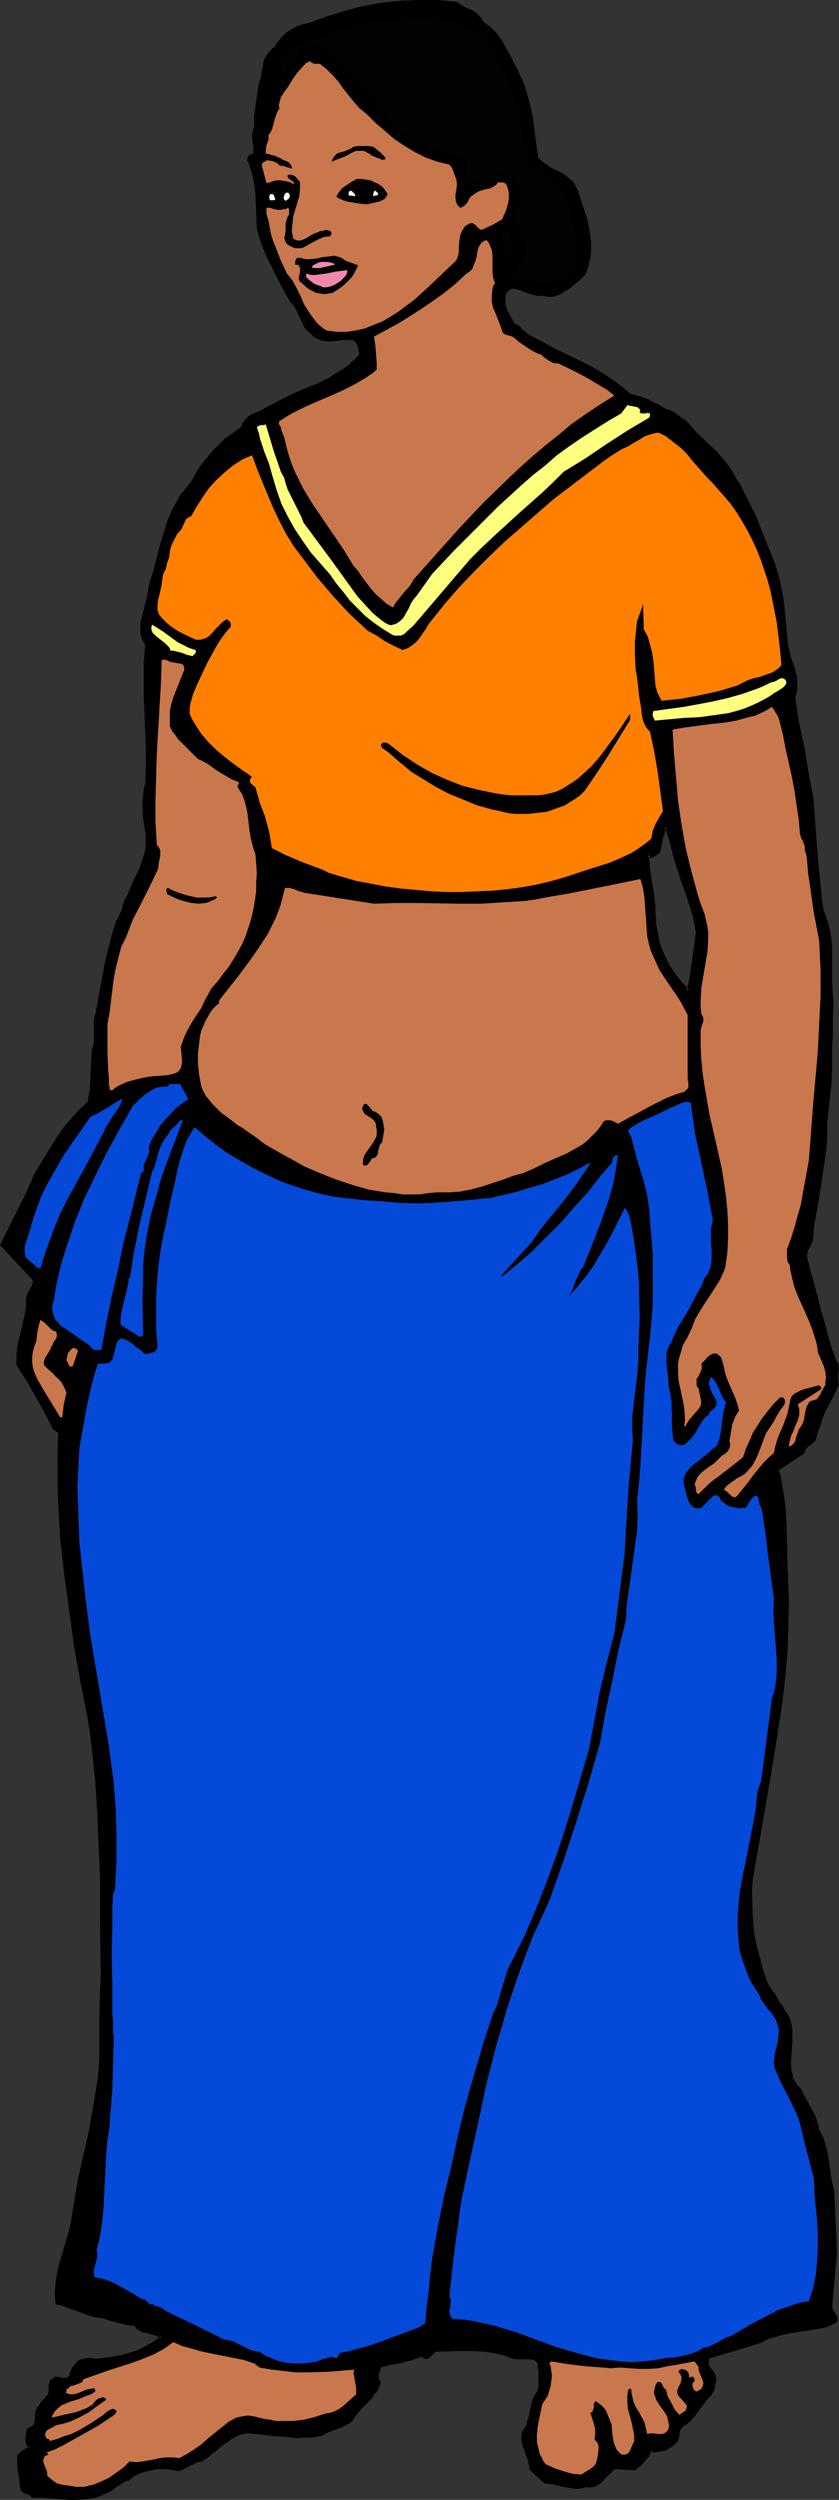
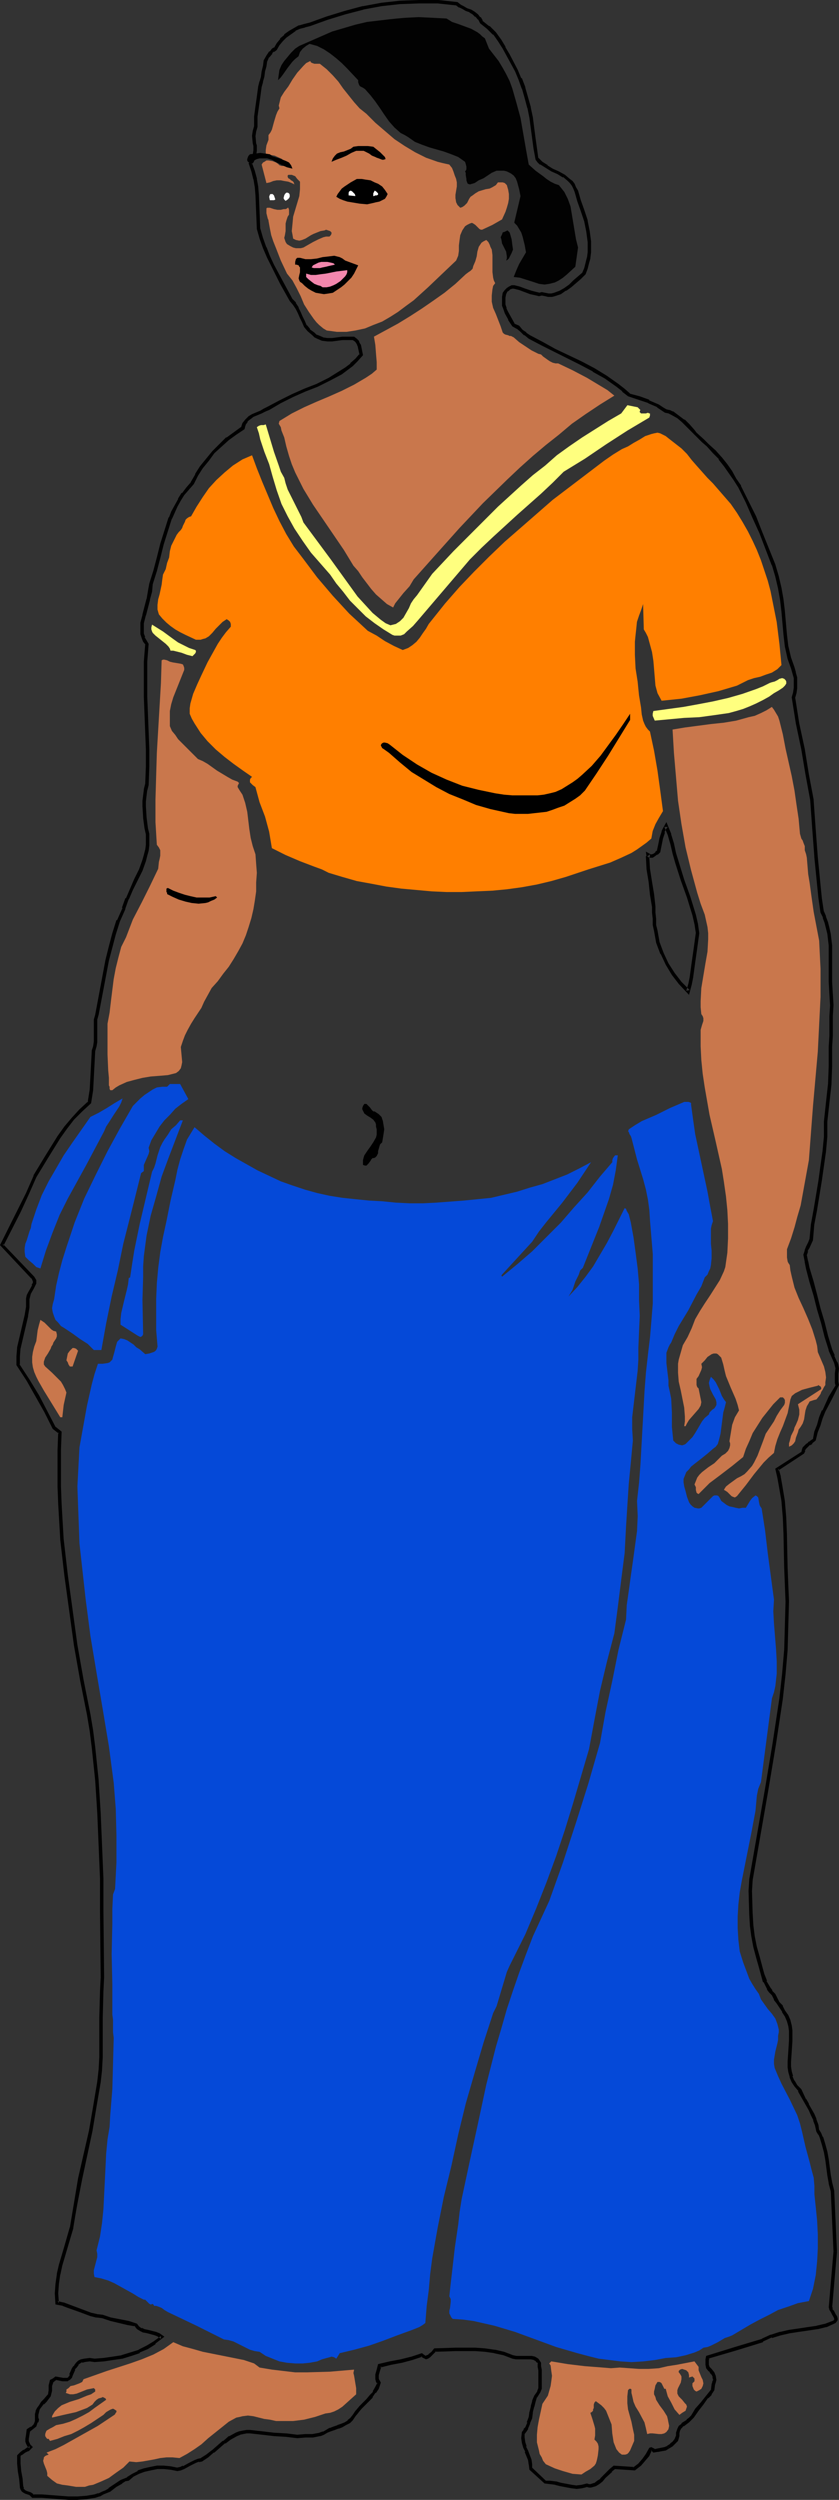
<svg xmlns="http://www.w3.org/2000/svg" xmlns:ns1="http://sodipodi.sourceforge.net/DTD/sodipodi-0.dtd" xmlns:ns2="http://www.inkscape.org/namespaces/inkscape" version="1.0" width="52.354mm" height="155.882mm" id="svg40" ns1:docname="Indian Woman 3.wmf">
  <rect width="100%" height="100%" fill="#333333" stroke="none" />
  <ns1:namedview id="namedview40" pagecolor="#ffffff" bordercolor="#000000" borderopacity="0.25" ns2:showpageshadow="2" ns2:pageopacity="0.0" ns2:pagecheckerboard="0" ns2:deskcolor="#d1d1d1" ns2:document-units="mm" />
  <defs id="defs1">
    <pattern id="WMFhbasepattern" patternUnits="userSpaceOnUse" width="6" height="6" x="0" y="0" />
  </defs>
-   <path style="fill:#000000;fill-opacity:1;fill-rule:evenodd;stroke:none" d="m 162.337,233.661 -1.938,-1.939 -1.615,-2.262 -1.454,-2.262 -1.131,-2.424 -0.969,-2.747 -0.646,-2.585 -0.162,-1.454 -0.162,-1.454 v -1.454 -1.454 l -0.485,-2.909 -0.485,-2.909 -0.323,-2.909 -0.162,-2.909 v -0.162 h 0.162 l -0.162,-0.323 0.485,0.162 h 0.323 0.323 l 0.323,-0.162 0.485,-0.485 0.646,-0.323 0.323,-1.616 0.323,-1.454 0.323,-1.616 0.323,-0.646 0.323,-0.646 0.808,1.939 0.646,2.262 0.646,2.101 0.485,2.262 1.454,4.04 1.292,4.201 1.292,4.04 0.485,2.262 0.485,2.101 -0.485,3.393 -0.485,3.555 -0.485,3.393 -0.485,1.778 z m 34.567,297.004 -0.646,-14.382 -0.485,-1.778 -0.323,-1.778 -0.485,-3.717 -0.323,-1.939 -0.323,-1.616 -0.646,-1.778 -0.323,-0.808 -0.485,-0.646 -0.323,-1.454 -0.323,-1.293 -0.646,-1.131 -0.485,-1.131 -0.646,-1.131 -0.646,-1.131 -1.292,-2.424 -0.808,-0.97 -0.646,-0.97 -0.485,-1.131 -0.162,-1.131 -0.162,-1.293 -0.162,-1.131 0.162,-2.424 0.323,-2.424 -0.162,-2.424 v -1.293 l -0.485,-1.131 -0.485,-1.131 -0.646,-1.131 -0.485,-0.97 -0.808,-0.97 -0.646,-0.97 -0.323,-0.97 -0.646,-0.646 -0.646,-0.808 -0.808,-1.616 -0.646,-1.778 -0.323,-1.778 -0.808,-2.262 -0.485,-2.424 -0.485,-2.424 -0.323,-2.585 -0.323,-2.585 v -2.747 -2.747 -2.585 l 3.877,-21.33 1.615,-10.827 1.777,-10.665 0.646,-5.656 0.323,-5.656 0.485,-11.473 -0.323,-4.04 -0.162,-4.04 v -3.878 -4.04 l -0.162,-3.878 -0.485,-3.878 -0.485,-3.717 -0.485,-1.939 -0.485,-1.778 6.138,-3.878 0.162,-0.646 0.323,-0.485 0.646,-0.646 0.323,-0.485 0.485,-0.162 0.808,-0.808 0.485,-1.616 0.485,-1.778 0.646,-1.616 0.646,-1.616 1.615,-3.232 1.615,-2.909 -0.162,-0.646 -0.162,-0.646 0.162,-1.293 v -1.293 -0.808 l -0.323,-0.646 -0.646,-1.454 -0.485,-1.454 -1.131,-3.232 -0.808,-3.232 -0.969,-3.232 -0.646,-3.232 -0.969,-3.232 -0.808,-3.07 -0.485,-1.616 -0.323,-1.616 0.323,-0.97 0.485,-0.808 0.323,-0.97 0.323,-0.808 0.485,-3.555 0.485,-3.555 1.131,-6.787 0.485,-3.393 0.485,-3.393 0.323,-3.555 v -3.555 l 0.485,-4.363 0.485,-4.363 0.323,-4.363 v -4.525 l 0.162,-2.585 v -2.424 -2.262 l 0.162,-2.585 -0.323,-2.585 v -2.909 -5.656 l -0.162,-2.909 -0.323,-2.747 -0.162,-1.293 -0.323,-1.454 -0.485,-1.131 -0.485,-1.293 -0.485,-3.232 -0.485,-3.232 -0.646,-6.625 -0.485,-6.464 -0.162,-3.393 -0.323,-3.393 -0.969,-6.14 -1.131,-5.979 -1.131,-5.979 -1.131,-6.14 0.323,-0.97 0.323,-1.293 v -1.131 l -0.162,-1.131 -0.162,-1.293 -0.323,-1.131 -0.808,-2.262 -0.646,-2.747 -0.485,-2.909 -0.485,-5.494 -0.323,-2.747 -0.323,-2.747 -0.646,-2.747 -0.808,-2.585 -3.069,-7.595 -1.454,-3.717 -1.777,-3.555 -1.777,-3.555 -1.131,-1.778 -0.969,-1.616 -1.292,-1.778 -1.131,-1.616 -1.454,-1.454 -1.454,-1.454 -1.292,-1.131 -1.131,-1.131 -0.485,-0.646 -0.646,-0.646 -1.131,-1.131 -1.131,-1.131 -1.292,-0.97 -1.454,-0.808 -0.646,-0.323 -0.808,-0.323 -0.808,-0.485 -0.969,-0.646 -2.261,-0.97 -2.261,-0.97 -2.423,-0.646 -1.292,-1.131 -1.292,-1.131 -2.746,-1.939 -2.908,-1.616 -3.069,-1.616 -6.138,-3.07 -2.908,-1.454 -3.069,-1.616 -0.969,-0.808 -0.485,-0.323 -0.323,-0.485 -0.969,-0.646 -0.969,-0.646 -0.969,-1.454 -0.808,-1.454 -0.323,-0.97 -0.162,-0.808 -0.162,-0.808 v -0.97 l 0.323,-0.97 0.323,-0.646 0.323,-0.323 0.485,-0.323 0.485,-0.162 h 0.485 l 0.646,0.162 0.646,0.162 1.454,0.485 1.292,0.323 1.292,0.485 h 0.646 0.646 l 0.808,0.162 h 0.808 0.646 l 0.808,-0.162 1.292,-0.485 1.131,-0.646 1.131,-0.808 1.131,-0.97 1.131,-0.97 1.131,-0.97 0.323,-1.293 0.485,-1.293 0.162,-1.131 0.162,-1.293 v -2.424 l -0.323,-2.585 -0.485,-2.424 -0.646,-2.424 -0.808,-2.262 -0.808,-2.262 -0.323,-0.808 -0.323,-0.646 -0.485,-0.646 -0.485,-0.646 -1.131,-0.808 -1.454,-0.808 -1.454,-0.646 -1.292,-0.808 -1.292,-0.808 -0.485,-0.485 -0.485,-0.485 -0.323,-2.424 -0.323,-2.424 -0.808,-4.848 -0.485,-2.424 -0.485,-2.424 -0.808,-2.262 -0.808,-2.101 -0.808,-1.939 -1.938,-3.717 -0.969,-1.616 -1.131,-1.778 -1.131,-1.616 -1.454,-1.454 -1.615,-1.293 L 113.071,4.363 112.425,3.555 111.617,3.07 110.971,2.585 110.002,2.262 109.194,1.778 108.548,1.454 107.74,0.97 103.217,0.485 98.856,0.323 94.333,0.485 89.972,1.131 85.611,1.939 81.411,2.909 77.211,4.201 73.173,5.817 71.881,5.979 70.588,6.464 69.458,6.948 l -1.131,0.646 -0.969,0.97 -0.969,0.808 -0.808,1.131 -0.646,0.97 -0.646,0.485 -0.485,0.485 -0.646,0.808 -0.485,1.131 -0.323,1.293 -0.162,1.131 -0.323,1.293 -0.162,1.131 -0.485,1.131 -0.162,2.424 -0.485,2.424 -0.162,2.262 -0.162,2.424 -0.323,0.97 v 1.131 1.131 l 0.162,0.646 v 0.485 l 0.162,1.131 -0.162,1.131 -0.323,0.97 -0.323,0.646 -0.485,0.323 0.646,1.778 0.646,1.939 0.162,1.939 0.323,1.939 0.162,4.04 0.162,3.878 0.646,2.262 0.808,2.101 0.808,2.101 0.969,2.101 2.261,4.201 2.1,4.04 0.808,0.808 0.646,1.131 0.485,0.97 0.485,1.131 0.485,0.97 0.485,1.131 0.808,0.97 0.969,0.808 0.646,0.485 0.485,0.323 1.131,0.323 1.131,0.323 1.131,-0.162 2.423,-0.162 1.292,-0.162 h 1.292 l 0.485,0.485 0.323,0.323 0.323,0.485 0.162,0.485 0.485,2.101 -1.131,1.293 -1.131,1.131 -1.131,0.97 -1.454,0.97 -2.584,1.454 -2.908,1.454 -2.908,1.131 -2.908,1.293 -2.908,1.454 -2.746,1.454 -0.808,0.485 -0.969,0.485 -1.938,0.808 -0.808,0.485 -0.646,0.646 -0.646,0.808 -0.162,0.485 v 0.485 l -1.938,1.293 -1.777,1.293 -1.615,1.616 -1.615,1.616 -1.454,1.616 -1.454,1.778 -1.131,1.939 -0.969,1.939 -1.131,1.293 -1.131,1.131 -0.808,1.454 -0.808,1.454 -0.646,1.454 -0.646,1.454 -1.131,3.07 -0.808,3.07 -0.969,3.07 -0.808,3.232 -0.969,3.07 -0.162,1.778 -0.485,1.778 -0.969,3.717 -0.323,1.778 v 0.97 0.808 0.97 l 0.162,0.808 0.323,0.808 0.646,0.808 -0.323,4.04 -0.162,4.201 v 4.04 l 0.162,4.201 0.323,8.241 v 4.04 4.201 l -0.485,1.293 -0.162,1.293 -0.162,1.293 0.162,1.293 0.162,2.585 0.162,2.585 0.323,1.293 0.162,1.293 -0.162,1.293 v 1.293 l -0.323,1.293 -0.323,1.131 -0.969,2.262 -0.969,2.262 -1.131,2.262 -0.969,2.262 -0.808,2.262 -1.292,2.909 -1.131,3.07 -0.808,3.07 -0.808,3.232 -2.423,12.766 -0.162,1.131 v 1.131 l -0.162,2.101 v 1.939 l -0.162,1.131 -0.162,1.131 -0.162,3.07 -0.162,3.07 -0.323,3.07 -0.323,2.909 -2.1,1.778 -1.777,2.101 -1.777,2.101 -1.615,2.101 -2.908,4.686 -2.746,4.686 -1.777,4.04 -1.938,4.201 -4.2,7.918 7.43,7.595 0.323,0.808 v 0.646 l -0.162,0.485 -0.323,0.646 -0.646,1.131 -0.323,0.646 v 0.808 l -0.162,1.939 -0.162,1.939 -1.777,7.595 -0.323,1.939 v 1.939 l 2.423,3.717 2.1,3.717 2.1,3.717 1.938,3.878 1.454,0.97 -0.162,4.201 v 8.564 l 0.162,4.201 0.485,8.403 0.808,8.241 1.131,8.403 1.292,8.241 1.454,8.08 1.615,8.08 0.485,4.04 0.485,3.878 0.808,7.756 0.646,7.595 0.323,7.756 0.162,7.756 0.162,7.756 0.162,15.513 -0.162,3.232 -0.323,6.14 v 3.393 l 0.162,2.909 -0.162,3.07 -0.162,2.909 -0.323,2.909 -0.808,5.817 -1.131,5.817 -2.423,11.311 -1.131,5.656 -0.485,2.909 -0.323,2.909 -1.292,4.363 -1.292,4.363 -0.485,2.262 -0.485,2.262 v 2.262 2.262 l 1.454,0.323 1.292,0.485 2.746,0.97 2.584,0.808 1.292,0.485 h 1.454 l 1.938,0.646 4.038,0.97 1.777,0.485 0.485,0.646 0.808,0.485 0.646,0.162 0.969,0.323 1.777,0.323 0.808,0.485 0.646,0.323 -1.615,1.454 -1.777,0.97 -1.938,0.97 -1.938,0.646 -2.1,0.646 -2.1,0.485 -2.1,0.162 -2.261,0.162 h -1.131 -1.292 l -0.646,0.162 -0.485,0.323 -0.485,0.323 -0.485,0.646 -0.323,0.323 -0.162,0.323 -0.485,1.454 -0.162,0.485 -0.323,0.323 -0.323,0.162 -0.323,0.162 -0.808,-0.162 -1.615,-0.162 -0.646,0.323 -0.485,0.323 -0.162,0.485 v 0.485 l -0.162,1.293 -0.162,1.131 -0.969,1.131 -0.646,0.646 -0.485,0.646 -0.485,0.646 -0.323,0.646 -0.162,0.808 0.162,0.646 v 0.485 l -0.162,0.485 -0.162,0.485 -0.162,0.323 -0.808,0.646 -0.808,0.646 -0.162,0.97 v 0.97 0.646 0.323 l 0.323,0.485 0.323,0.485 -0.162,0.323 -0.485,0.162 -0.646,0.485 -0.808,0.485 -0.323,0.323 -0.162,0.323 v 1.778 l 0.162,1.778 0.162,1.778 0.162,1.939 0.162,0.485 0.323,0.323 0.323,0.323 0.323,0.162 0.969,0.323 0.323,0.162 0.323,0.485 h 2.1 l 2.1,0.162 4.2,0.162 h 2.1 2.1 l 1.938,-0.323 1.131,-0.323 0.808,-0.485 0.808,-0.323 0.808,-0.323 1.292,-1.131 1.454,-0.97 0.808,-0.323 0.808,-0.323 1.131,-0.808 1.292,-0.646 1.292,-0.485 1.615,-0.485 1.454,-0.162 h 1.615 1.615 l 1.615,0.323 0.646,-0.162 0.808,-0.162 1.454,-0.808 1.292,-0.646 0.808,-0.323 0.646,-0.162 1.454,-0.808 1.292,-1.131 2.584,-2.101 1.454,-0.97 1.454,-0.808 0.808,-0.323 0.808,-0.323 h 0.808 l 0.808,-0.162 2.908,0.485 2.746,0.162 2.746,0.162 2.746,0.323 1.938,-0.162 h 1.777 l 1.615,-0.323 0.808,-0.162 0.808,-0.485 0.808,-0.485 0.969,-0.323 0.969,-0.162 0.808,-0.485 0.808,-0.323 0.808,-0.485 0.808,-0.646 0.485,-0.808 0.646,-0.97 0.808,-0.97 1.777,-1.778 0.808,-0.808 0.646,-0.97 0.646,-0.97 0.485,-1.131 -0.162,-0.485 -0.323,-0.485 v -0.485 l 0.162,-0.485 0.323,-1.131 0.162,-1.131 2.584,-0.485 2.584,-0.646 2.423,-0.485 2.423,-0.808 0.485,0.323 0.485,0.162 0.323,-0.162 0.485,-0.162 0.646,-0.646 0.646,-0.808 4.846,-0.162 h 4.684 l 2.261,0.162 2.261,0.323 2.1,0.485 2.1,0.808 0.808,0.323 h 0.969 0.808 l 0.969,-0.162 0.808,0.162 0.808,0.162 0.646,0.323 0.323,0.323 0.323,0.485 v 0.646 0.808 l 0.162,1.778 v 1.778 l -0.162,0.808 -0.162,0.808 -0.808,1.131 -0.485,1.131 -0.323,1.293 -0.162,1.293 -0.323,1.293 -0.323,1.293 -0.485,1.131 -0.323,0.646 -0.485,0.485 -0.162,1.293 0.162,0.97 0.323,1.131 0.485,0.97 0.646,1.939 0.323,1.131 v 1.131 l 3.392,3.07 h 1.131 l 1.292,0.323 1.292,0.323 2.423,0.485 h 1.292 1.131 l 1.292,-0.323 h 0.485 0.485 l 0.969,-0.162 0.808,-0.646 0.646,-0.485 0.808,-0.808 1.454,-1.454 0.808,-0.646 4.684,0.323 1.292,-1.131 0.969,-1.131 0.969,-1.131 0.485,-1.293 h 0.323 0.162 l 0.485,0.323 h 0.808 l 0.969,-0.162 0.808,-0.323 0.808,-0.323 0.646,-0.485 0.646,-0.646 0.485,-0.646 0.485,-0.808 -0.162,-0.808 0.323,-0.808 0.323,-0.485 0.485,-0.485 1.292,-0.97 0.646,-0.485 0.485,-0.646 0.969,-1.454 1.292,-1.616 1.292,-1.454 0.646,-0.808 0.646,-0.97 v -1.131 l 0.323,-0.646 0.162,-0.485 -0.162,-0.808 -0.485,-0.808 -0.485,-0.646 -0.485,-0.646 -0.162,-0.646 v -0.646 -0.485 l 0.162,-0.646 6.461,-1.939 6.3,-2.101 2.1,-0.97 2.1,-0.485 2.1,-0.485 2.261,-0.323 2.261,-0.323 2.1,-0.485 2.1,-0.485 2.1,-0.808 0.162,-0.323 v -0.485 l -0.162,-0.323 -0.162,-0.485 -0.485,-0.808 -0.323,-0.485 v -0.485 z" id="path1" />
  <path style="fill:#000000;fill-opacity:1;fill-rule:evenodd;stroke:none" d="m 161.853,233.499 0.808,-0.162 -1.938,-1.939 v 0 l -1.615,-2.101 -1.454,-2.262 v 0 l -1.131,-2.424 v 0 l -0.969,-2.585 -0.485,-2.747 v 0 l -0.323,-1.293 v -1.454 0 l -0.162,-1.454 v -1.454 l -0.323,-2.909 -0.485,-2.909 -0.485,-3.07 -0.162,-2.747 -0.162,0.323 0.162,-0.162 0.162,-0.323 v -0.485 l -0.646,0.485 0.485,0.323 h 0.485 0.323 v 0 l 0.485,-0.323 0.646,-0.485 v 0.162 l 0.646,-0.646 0.323,-1.616 v 0 l 0.323,-1.616 v 0 l 0.485,-1.454 h -0.162 l 0.323,-0.646 v 0 l 0.485,-0.646 h -0.808 l 0.808,1.939 v 0 l 0.646,2.262 0.485,2.101 0.646,2.262 1.292,4.04 1.454,4.04 1.292,4.201 0.485,2.101 v 0 l 0.323,2.101 v -0.162 l -0.485,3.555 -0.485,3.393 -0.485,3.555 -0.323,1.616 v 0 l -0.485,1.616 0.646,0.97 0.646,-2.424 v 0 l 0.323,-1.616 0.485,-3.555 0.485,-3.393 0.485,-3.555 -0.323,-2.262 v 0 l -0.485,-2.101 -1.292,-4.201 -1.454,-4.04 -1.292,-4.201 -0.646,-2.101 -0.485,-2.262 -0.646,-2.101 v -0.162 l -1.131,-2.747 -0.808,1.454 v 0 l -0.323,0.646 v 0.162 l -0.485,1.454 v 0 l -0.323,1.616 v 0 l -0.323,1.454 0.162,-0.162 -0.485,0.323 v 0.162 l -0.646,0.485 0.162,-0.162 -0.323,0.162 v 0 h -0.162 v 0 h -0.323 0.162 l -1.131,-0.646 0.162,1.131 v -0.162 0 0 l -0.162,0.162 0.162,3.07 0.485,2.909 0.323,3.07 0.485,2.909 v -0.162 1.454 l 0.162,1.454 v 0.162 1.293 l 0.323,1.454 v 0 l 0.485,2.747 0.969,2.585 0.162,0.162 1.131,2.424 v 0 l 1.454,2.424 1.615,2.101 v 0 l 2.423,2.585 z" id="path2" />
  <path style="fill:#000000;fill-opacity:1;fill-rule:evenodd;stroke:none" d="m 197.389,530.665 v 0 l -0.646,-14.382 -0.485,-1.939 v 0 l -0.323,-1.778 -0.485,-3.717 -0.323,-1.778 v 0 l -0.485,-1.778 -0.485,-1.616 -0.162,-0.162 -0.323,-0.808 v 0 l -0.485,-0.808 v 0.162 l -0.162,-1.293 v 0 l -0.485,-1.293 v -0.162 l -0.485,-1.131 -0.646,-1.131 -0.646,-1.131 v -0.162 l -0.646,-1.131 v 0.162 l -1.131,-2.424 -0.969,-0.97 v 0 l -0.646,-1.131 v 0.162 l -0.485,-1.131 h 0.162 l -0.323,-1.131 v 0 l -0.162,-1.131 v 0 -1.131 l 0.162,-2.424 v 0 l 0.162,-2.424 v 0 -2.424 -0.162 l -0.162,-1.131 -0.323,-1.293 v 0 l -0.485,-1.131 -0.808,-1.131 v 0 l -0.485,-0.97 v -0.162 l -0.808,-0.808 -0.485,-0.97 v 0 l -0.485,-0.97 -0.808,-0.808 h 0.162 l -0.485,-0.646 v 0 l -0.969,-1.616 h 0.162 l -0.646,-1.616 -0.485,-1.778 -0.646,-2.424 -0.646,-2.262 v 0 l -0.485,-2.424 -0.323,-2.585 -0.162,-2.747 v 0.162 l -0.162,-5.494 0.162,-2.585 v 0 l 3.715,-21.33 1.777,-10.665 1.615,-10.665 0.646,-5.817 0.485,-5.656 v 0 l 0.323,-11.473 v -0.162 l -0.162,-3.878 v 0 l -0.162,-4.04 -0.162,-7.918 -0.162,-3.878 v 0 l -0.323,-3.878 -0.646,-3.878 -0.323,-1.778 v -0.162 l -0.485,-1.778 -0.162,0.485 6.138,-4.04 0.323,-0.646 h -0.162 l 0.323,-0.485 -0.162,0.162 0.808,-0.808 0.323,-0.323 v 0.162 l 0.485,-0.323 v -0.162 l 0.808,-0.646 0.485,-1.939 0.646,-1.616 0.485,-1.616 v 0 l 0.646,-1.616 v 0 l 1.615,-3.07 1.615,-3.232 -0.162,-0.808 v 0.162 -0.808 0.162 -1.293 0 l 0.162,-1.293 -0.162,-0.97 -0.162,-0.485 -0.162,-0.162 -0.646,-1.454 h 0.162 l -0.646,-1.454 v 0 l -0.969,-3.232 -0.808,-3.232 -0.969,-3.232 -0.808,-3.232 -0.808,-3.07 -0.969,-3.232 -0.323,-1.616 v 0.162 l -0.323,-1.616 v 0.162 l 0.323,-0.97 h -0.162 l 0.485,-0.808 0.808,-1.778 0.323,-3.717 0.646,-3.393 1.131,-6.948 0.485,-3.393 0.485,-3.393 0.323,-3.555 v 0 -3.555 0 l 0.485,-4.363 0.485,-4.363 v 0 l 0.162,-4.363 v -4.525 l 0.162,-2.585 v -2.424 -2.262 l 0.162,-2.585 v 0 l -0.162,-2.747 v 0.162 l -0.162,-2.909 v -5.656 -2.909 0 l -0.323,-2.747 -0.323,-1.454 v 0 l -0.323,-1.293 -0.485,-1.293 v -0.162 l -0.485,-1.131 v 0.162 l -0.485,-3.232 -0.323,-3.232 -0.646,-6.625 v 0 l -0.485,-6.464 -0.485,-6.787 v -0.162 l -1.131,-5.979 -0.969,-5.979 -1.292,-5.979 -0.969,-6.14 v 0.162 l 0.323,-1.131 v 0 l 0.162,-1.131 v -1.293 -1.293 l -0.323,-1.131 v -0.162 l -0.323,-1.131 -0.808,-2.262 -0.646,-2.747 v 0 l -0.323,-2.747 -0.485,-5.494 -0.323,-2.747 -0.485,-2.747 v 0 l -0.646,-2.747 -0.808,-2.747 v 0 l -3.069,-7.595 -1.454,-3.717 -1.777,-3.555 -1.777,-3.555 v -0.162 l -1.131,-1.616 -0.969,-1.778 -1.131,-1.616 -1.292,-1.616 -0.162,-0.162 -1.292,-1.454 -1.615,-1.454 -1.131,-1.131 -1.777,-1.616 -0.485,-0.646 -1.131,-1.293 -1.131,-1.131 h -0.162 l -1.292,-0.97 -1.292,-0.97 h -0.162 l -0.646,-0.323 h -0.162 l -0.646,-0.162 v 0 l -0.808,-0.485 -0.969,-0.646 v 0 l -2.261,-0.97 v -0.162 l -2.261,-0.808 -2.423,-0.646 h 0.162 l -1.292,-1.131 v 0 l -1.454,-1.131 v 0 l -2.746,-1.939 -2.908,-1.778 v 0 l -3.069,-1.616 -6.138,-2.909 -2.908,-1.616 -3.069,-1.616 v 0 l -0.969,-0.646 h 0.162 l -0.485,-0.323 -0.969,0.162 0.485,0.485 0.323,0.323 h 0.162 l 0.969,0.808 v 0 l 3.069,1.616 2.908,1.454 6.138,3.07 3.069,1.616 h -0.162 l 2.908,1.616 2.746,1.939 v 0 l 1.454,1.131 h -0.162 l 1.454,1.131 2.423,0.808 2.423,0.808 h -0.162 l 2.261,0.97 h -0.162 l 0.969,0.646 0.969,0.646 0.808,0.162 v 0 l 0.646,0.323 v 0 l 1.454,0.808 1.131,0.97 v 0 l 1.131,1.131 1.131,1.131 0.646,0.646 1.777,1.778 1.131,0.97 1.454,1.616 1.454,1.454 h -0.162 l 1.292,1.616 1.131,1.616 1.131,1.616 1.131,1.778 v 0 l 1.777,3.555 1.615,3.717 1.615,3.555 2.908,7.595 v -0.162 l 0.808,2.747 0.646,2.747 v 0 l 0.485,2.747 0.323,2.747 0.485,5.494 0.323,2.747 v 0 l 0.646,2.909 0.808,2.262 0.323,1.131 v 0 l 0.323,1.131 v 1.131 0 1.131 0 l -0.162,1.131 v 0 l -0.323,1.131 0.969,6.14 1.292,6.14 0.969,5.817 1.131,6.14 v 0 l 0.485,6.787 0.485,6.464 v 0.162 l 0.646,6.464 0.323,3.232 0.485,3.393 0.646,1.293 -0.162,-0.162 0.485,1.293 0.323,1.293 v 0 l 0.323,1.293 0.323,2.747 v 0 2.909 5.656 l 0.162,2.909 v 0 l 0.162,2.747 v -0.162 l -0.162,2.585 v 2.262 2.424 l -0.162,2.585 v 4.525 l -0.162,4.363 v -0.162 l -0.485,4.363 -0.485,4.525 v 0 3.555 0 l -0.323,3.393 -0.485,3.393 -0.485,3.555 -1.131,6.787 -0.646,3.555 -0.323,3.393 v 0 l -0.323,0.808 -0.485,0.97 -0.323,0.808 v 0.162 l -0.323,0.97 0.323,1.616 v 0.162 l 0.323,1.616 0.808,3.07 0.969,3.232 0.808,3.232 0.969,3.232 0.808,3.232 0.969,3.07 v 0.162 l 0.646,1.454 v 0 l 0.646,1.454 v 0 l 0.162,0.646 v 0 l 0.162,0.646 v -0.162 l -0.162,1.293 v 0.162 1.293 0 0.808 l 0.162,0.646 0.162,-0.323 -1.777,2.909 -1.454,3.232 h -0.162 l -0.646,1.616 v 0 l -0.485,1.778 -0.646,1.616 -0.323,1.778 0.162,-0.162 -0.969,0.646 h 0.162 l -0.485,0.162 v 0.162 l -0.485,0.323 -0.808,0.808 -0.162,0.485 v 0 l -0.162,0.646 0.162,-0.162 -6.3,4.04 0.485,2.101 v 0 l 0.323,1.778 0.646,3.717 0.323,3.878 v 0 l 0.162,3.878 0.162,7.918 0.162,4.04 v 0 l 0.162,4.04 v 0 l -0.323,11.473 v -0.162 l -0.485,5.656 -0.646,5.817 -1.615,10.665 -1.777,10.665 -3.715,21.33 v 0.162 l -0.162,2.585 0.162,5.494 v 0 l 0.162,2.747 0.323,2.424 0.485,2.585 v 0 l 0.646,2.424 0.646,2.262 0.485,1.778 0.485,1.778 h 0.162 l 0.808,1.616 v 0.162 l 0.485,0.646 0.162,0.162 0.646,0.646 -0.162,-0.162 0.485,0.97 v 0.162 l 0.646,0.808 0.646,0.97 v 0 l 0.646,0.97 v 0.162 l 0.646,0.97 v 0 l 0.485,1.131 v 0 l 0.323,1.131 v 0 l 0.162,1.131 v 0 2.424 -0.162 l -0.162,2.585 v 0 l -0.162,2.424 v 1.131 0.162 l 0.162,1.131 v 0 l 0.323,1.131 v 0.162 l 0.485,1.131 v 0 l 0.646,0.97 v 0 l 0.969,1.131 h -0.162 l 1.292,2.262 v 0 l 0.646,1.131 v 0 l 0.646,1.131 0.485,1.131 0.646,1.293 -0.162,-0.162 0.485,1.293 v 0 l 0.323,1.454 0.485,0.808 v -0.162 l 0.323,0.808 v 0 l 0.485,1.616 0.485,1.778 v 0 l 0.323,1.778 0.485,3.717 0.323,1.778 v 0.162 l 0.485,1.778 v -0.162 l 0.646,14.382 v -0.162 z" id="path3" />
  <path style="fill:#000000;fill-opacity:1;fill-rule:evenodd;stroke:none" d="m 123.732,78.049 -0.485,-0.323 -0.808,-0.97 -1.131,-0.485 0.162,0.162 -0.808,-1.454 v 0 l -0.808,-1.454 -0.485,-0.97 0.162,0.162 -0.323,-0.97 v 0.162 -0.97 0.162 -0.97 0 l 0.162,-0.808 v 0 l 0.323,-0.646 -0.162,0.162 0.485,-0.323 v 0 l 0.323,-0.323 v 0 l 0.485,-0.162 h -0.162 0.485 v 0 l 0.646,0.162 v 0 l 0.646,0.162 1.292,0.485 1.292,0.485 1.454,0.323 v 0 l 0.646,0.162 0.646,-0.162 v 0 l 0.808,0.162 0.646,0.162 h 0.969 l 0.646,-0.162 v 0 l 1.454,-0.485 1.131,-0.808 h 0.162 l 1.131,-0.808 v 0 l 1.131,-0.97 1.131,-0.97 1.131,-1.131 0.485,-1.293 0.323,-1.293 0.323,-1.131 V 60.758 l 0.162,-1.293 v -2.585 l -0.323,-2.424 -0.485,-2.424 v -0.162 l -0.808,-2.424 -0.808,-2.262 -0.646,-2.262 -0.485,-0.808 -0.323,-0.808 -0.485,-0.646 v 0 l -0.646,-0.485 v 0 l -1.131,-0.97 v 0 l -1.454,-0.808 -1.454,-0.646 -1.292,-0.808 h 0.162 l -1.292,-0.808 v 0 l -0.485,-0.485 -0.485,-0.485 v 0.162 l -0.323,-2.424 -0.323,-2.262 -0.646,-5.009 -0.485,-2.262 v -0.162 l -0.646,-2.262 -0.646,-2.262 v -0.162 l -0.808,-2.101 h -0.162 l -0.808,-1.939 -1.938,-3.717 -0.969,-1.616 v -0.162 l -0.969,-1.616 -1.292,-1.778 v 0 l -1.454,-1.454 h -0.162 l -1.615,-1.293 h 0.162 L 113.394,4.04 H 113.232 L 112.748,3.393 111.94,2.747 111.132,2.262 v 0 L 110.163,1.939 109.356,1.454 108.709,1.131 v 0 L 107.902,0.485 103.379,0 h -0.162 -4.361 l -4.523,0.162 v 0 L 89.972,0.646 85.611,1.454 h -0.162 l -4.2,1.131 -4.2,1.293 -4.038,1.454 v 0 l -1.292,0.323 v 0 l -1.131,0.323 h -0.162 l -1.131,0.646 v 0 L 68.166,7.272 67.035,8.08 V 8.241 l -0.969,0.808 v 0.162 l -0.808,0.97 -0.646,1.131 v -0.162 l -0.485,0.323 -0.485,0.646 h -0.162 l -0.646,0.97 -0.646,1.131 -0.162,1.293 v 0 l -0.323,1.293 -0.162,1.293 -0.323,1.131 v -0.162 l -0.323,1.293 -0.323,2.424 -0.323,2.262 -0.323,2.424 v 0 2.424 -0.162 l -0.323,1.131 v 0 l -0.162,1.131 0.162,1.778 0.162,0.646 v -0.162 1.131 0 l -0.162,1.131 v -0.162 l -0.323,1.131 0.162,-0.162 -0.323,0.485 v 0 l -0.485,0.646 0.646,1.939 0.485,1.939 v -0.162 l 0.323,1.939 0.162,1.939 v 0 l 0.323,7.918 0.646,2.262 0.808,2.262 v 0 l 0.969,2.262 0.969,1.939 2.1,4.201 2.261,4.04 0.808,0.97 v 0 l 0.646,0.97 v 0 l 0.485,0.97 0.485,1.131 0.485,0.97 0.485,1.131 0.808,0.97 1.131,0.97 v 0 l 0.485,0.485 0.646,0.323 1.131,0.485 1.292,0.162 h 1.131 v 0 l 2.423,-0.323 h 1.454 -0.162 1.292 -0.162 l 0.485,0.323 -0.162,-0.162 0.485,0.485 -0.162,-0.162 0.323,0.485 v 0 l 0.162,0.485 v -0.162 l 0.485,2.262 v -0.323 l -0.969,1.131 -1.292,1.131 h 0.162 l -1.292,0.97 v 0 l -1.292,0.808 v 0 l -2.584,1.616 -2.908,1.454 -2.908,1.131 -2.908,1.293 -2.908,1.454 -2.746,1.454 -0.969,0.485 -0.808,0.485 -1.938,0.808 v 0 l -0.808,0.485 -0.162,0.162 -0.646,0.646 -0.646,0.808 -0.162,0.485 -0.162,0.485 0.162,-0.162 -1.777,1.293 -1.777,1.293 h -0.162 l -1.615,1.616 -1.615,1.616 v 0 l -1.454,1.778 v 0 l -1.454,1.778 -1.131,1.778 v 0.162 l -1.131,1.939 0.162,-0.162 -0.485,1.778 v 0 l 1.131,-1.293 0.969,-1.939 v 0 l 1.131,-1.778 1.454,-1.778 v 0 l 1.292,-1.778 v 0 l 1.777,-1.616 1.615,-1.454 v 0 l 1.777,-1.293 1.938,-1.293 0.162,-0.646 0.162,-0.485 v 0 l 0.485,-0.646 H 58.312 l 0.808,-0.646 -0.162,0.162 0.808,-0.646 v 0 l 1.938,-0.808 0.969,-0.485 0.808,-0.323 2.746,-1.616 2.908,-1.454 2.908,-1.293 2.908,-1.131 2.908,-1.454 2.746,-1.454 v 0 l 1.292,-0.97 v 0 l 1.292,-0.97 v 0 l 1.131,-1.131 1.292,-1.454 -0.485,-2.424 v 0 l -0.323,-0.485 -0.162,-0.485 -0.162,-0.162 -0.323,-0.323 -0.646,-0.485 h -1.454 v 0 h -1.292 l -2.423,0.323 v 0 h -1.131 v 0 L 76.08,79.503 h 0.162 l -1.131,-0.485 -0.485,-0.162 v 0 l -0.485,-0.485 v 0 l -1.131,-0.808 h 0.162 L 72.365,76.594 v 0.162 l -0.485,-1.131 -0.485,-0.97 -0.485,-1.131 -0.485,-0.97 v -0.162 l -0.646,-0.97 v -0.162 l -0.808,-0.808 v 0 L 66.873,66.576 64.612,62.374 63.643,60.273 62.835,58.173 v 0.162 l -0.808,-2.262 -0.646,-2.262 v 0.162 l -0.323,-7.918 v 0 l -0.162,-2.101 -0.323,-1.778 V 42.014 l -0.485,-1.778 -0.646,-1.778 -0.162,0.323 0.485,-0.485 0.323,-0.646 0.323,-0.97 0.162,-1.131 v -0.162 -1.131 0 l -0.162,-0.485 -0.162,-1.778 v 0.162 l 0.162,-1.131 v 0 l 0.323,-1.131 v -2.424 0 l 0.323,-2.262 0.323,-2.262 0.323,-2.424 v 0 l 0.323,-1.131 v -0.162 l 0.323,-1.131 0.162,-1.293 0.323,-1.131 v 0 L 62.997,14.543 v 0 l 0.485,-1.131 v 0.162 l 0.808,-0.97 h -0.162 l 0.485,-0.485 v 0.162 l 0.646,-0.485 0.646,-1.131 0.808,-0.97 v 0 L 67.681,8.726 67.519,8.888 68.65,8.08 69.781,7.272 h -0.162 l 1.131,-0.485 v 0 l 1.292,-0.323 h -0.162 l 1.292,-0.323 4.038,-1.454 4.2,-1.293 4.361,-1.131 h -0.162 L 89.972,1.454 94.333,0.97 v 0 l 4.523,-0.162 h 4.361 v 0 l 4.523,0.485 h -0.162 l 0.646,0.485 h 0.162 l 0.646,0.323 0.808,0.485 0.969,0.323 h -0.162 l 0.808,0.485 0.646,0.646 V 3.878 l 0.646,0.808 V 4.525 l 0.485,0.97 1.615,1.293 v 0 l 1.454,1.454 V 8.08 l 1.131,1.616 1.131,1.778 v 0 l 0.969,1.778 1.938,3.555 0.808,1.939 v 0 l 0.808,2.262 v -0.162 l 0.646,2.262 0.646,2.424 v -0.162 l 0.485,2.424 0.646,4.848 0.323,2.424 0.485,2.585 0.485,0.646 0.485,0.485 h 0.162 l 1.292,0.808 v 0 l 1.292,0.808 1.454,0.646 1.292,0.808 v -0.162 l 1.131,0.97 v 0 l 0.485,0.485 v 0 l 0.485,0.646 0.323,0.646 v 0 l 0.323,0.808 0.646,2.262 0.808,2.262 0.808,2.424 v 0 l 0.485,2.424 0.323,2.424 v 0 2.424 0 l -0.162,1.293 v -0.162 l -0.323,1.293 -0.323,1.293 -0.485,1.131 0.162,-0.162 -1.131,0.97 -1.131,0.97 -0.969,0.97 v 0 l -1.131,0.808 v 0 l -1.131,0.646 v 0 l -1.292,0.485 v 0 l -0.646,0.162 v 0 h -0.646 v 0 l -0.808,-0.162 -0.808,-0.162 -0.646,0.162 h 0.162 l -0.646,-0.162 v 0 l -1.292,-0.323 -1.454,-0.485 -1.292,-0.485 -0.646,-0.162 v 0 l -0.646,-0.162 h -0.646 l -0.646,0.323 -0.485,0.323 -0.485,0.485 -0.485,0.646 -0.162,0.97 v 1.131 0 0.808 0.162 l 0.323,0.808 v 0 l 0.323,0.97 0.808,1.454 v 0.162 l 0.969,1.454 1.131,0.646 -0.162,-0.162 0.969,0.808 z" id="path4" />
  <path style="fill:#000000;fill-opacity:1;fill-rule:evenodd;stroke:none" d="m 45.067,113.599 -1.131,1.293 v 0 l -0.969,1.293 h -0.162 l -0.808,1.293 v 0.162 l -0.808,1.454 -0.808,1.454 -0.485,1.293 -0.162,0.162 -0.969,3.07 -0.969,3.07 -0.808,3.232 -0.808,3.07 -0.969,3.07 -0.323,1.778 -0.323,1.939 v -0.162 l -0.969,3.717 v 0.162 l -0.485,1.778 v 0 0.97 0.808 0.97 l 0.323,0.97 v 0 l 0.323,0.808 v 0 l 0.646,0.808 -0.162,-0.162 -0.323,4.04 v 4.201 4.04 l 0.162,4.201 0.323,8.241 v 4.04 l -0.162,4.201 v -0.162 l -0.323,1.293 v 0.162 l -0.162,1.293 -0.162,1.293 v 0 1.293 l 0.162,2.585 v 0.162 l 0.323,2.424 0.323,1.454 v 1.293 -0.162 1.293 0 l -0.162,1.293 v -0.162 l -0.323,1.293 -0.323,1.131 -0.808,2.262 v 0 l -1.131,2.262 -0.969,2.262 -0.969,2.262 h -0.162 l -0.808,2.262 h 0.162 l -1.292,2.909 h -0.162 l -0.969,3.07 -0.808,3.07 -0.808,3.232 v 0 l -2.423,12.927 -0.323,1.131 v 0 1.131 2.101 1.939 0 l -0.162,1.131 -0.323,0.97 v 0.162 l -0.323,6.14 v 0 l -0.162,2.909 -0.485,3.07 0.162,-0.323 -2.1,1.939 -1.777,1.939 v 0 l -1.777,2.101 v 0 l -1.615,2.262 -2.908,4.686 -2.746,4.525 v 0.162 L 6.138,281.169 4.038,285.37 0,293.449 l 7.43,7.918 v -0.162 l 0.323,0.808 v -0.162 0.646 -0.162 l -0.323,0.485 h 0.162 l -0.323,0.646 -0.646,1.131 -0.323,0.646 -0.162,0.808 v 0.162 1.939 -0.162 l -0.323,1.939 v 0 l -1.777,7.595 v 0.162 l -0.162,1.939 v 0 2.101 l 2.423,3.717 2.1,3.717 v 0 l 2.1,3.717 1.938,3.878 1.454,1.131 -0.162,-0.323 -0.162,4.201 v 8.564 l 0.162,4.201 0.485,8.403 v 0 l 0.969,8.403 1.131,8.241 1.131,8.241 1.454,8.241 1.615,8.08 0.646,3.878 0.485,3.878 0.808,7.756 v 0 l 0.485,7.595 0.323,7.756 0.323,7.756 v 7.756 l 0.162,15.513 -0.162,3.232 -0.162,6.14 v 3.393 2.909 3.07 l -0.162,2.909 v 0 l -0.323,2.909 -0.969,5.817 -0.969,5.656 -2.584,11.311 -0.969,5.817 -0.485,2.909 -0.485,2.909 v -0.162 l -1.292,4.525 -1.292,4.363 -0.485,2.101 v 0.162 l -0.323,2.262 v 0 l -0.162,2.262 0.162,2.585 1.777,0.323 H 14.699 l 1.292,0.485 2.746,0.97 2.584,0.97 1.292,0.323 h 0.162 l 1.292,0.162 v 0 l 1.938,0.646 4.038,0.97 1.938,0.323 -0.323,-0.162 0.646,0.808 0.808,0.485 0.646,0.323 h 0.162 l 0.808,0.162 1.777,0.485 v 0 l 0.808,0.323 h -0.162 l 0.808,0.485 v -0.646 l -1.777,1.293 v 0 l -1.615,0.97 v 0 l -1.938,0.97 h 0.162 l -2.1,0.646 -2.1,0.646 h 0.162 l -2.1,0.323 -2.261,0.323 -2.1,0.162 v 0 l -1.131,-0.162 v 0 l -1.292,0.162 -0.808,0.162 -0.646,0.323 -0.485,0.485 -0.485,0.646 h 0.162 l -0.323,0.162 -0.323,0.485 v 0 l -0.646,1.454 h 0.162 l -0.162,0.485 v -0.162 l -0.323,0.485 0.162,-0.162 -0.323,0.162 v 0 h -0.323 0.162 -0.808 l -1.777,-0.323 -0.646,0.485 -0.646,0.323 -0.162,0.646 -0.162,0.646 v 0 1.293 -0.162 l -0.162,1.131 v -0.162 l -0.969,1.131 -0.646,0.646 v 0 l -0.485,0.808 -0.485,0.646 -0.323,0.646 v 0.162 l -0.162,0.646 v 0.97 0.485 -0.162 0.485 -0.162 l -0.162,0.485 -0.162,0.323 v 0 l -0.646,0.646 v -0.162 l -0.323,1.293 0.808,-0.646 v 0 l 0.808,-0.646 0.162,-0.485 0.162,-0.485 h 0.162 l 0.162,-0.646 -0.162,-0.485 v -0.808 0.162 l 0.162,-0.646 v 0 l 0.162,-0.646 v 0 l 0.485,-0.646 0.485,-0.646 v 0.162 l 0.646,-0.646 0.969,-1.293 0.323,-1.293 v 0 -1.293 0.162 l 0.162,-0.485 0.162,-0.485 -0.162,0.162 0.485,-0.323 h -0.162 l 0.646,-0.323 h -0.323 l 1.615,0.323 h 0.969 0.323 l 0.162,-0.162 0.323,-0.162 0.485,-0.485 0.162,-0.485 v 0 l 0.646,-1.454 h -0.162 l 0.323,-0.323 -0.162,0.162 0.323,-0.323 0.485,-0.646 h -0.162 l 0.485,-0.323 v 0 l 0.485,-0.323 v 0.162 l 0.646,-0.162 h -0.162 l 1.292,-0.162 v 0 l 1.131,0.162 2.261,-0.162 2.1,-0.323 2.261,-0.323 v 0 l 2.1,-0.646 1.938,-0.646 v -0.162 l 1.938,-0.808 v 0 l 1.777,-1.131 v -0.162 l 2.1,-1.616 -1.131,-0.808 -0.808,-0.323 -1.938,-0.485 -0.808,-0.162 v 0 l -0.646,-0.323 v 0.162 l -0.646,-0.485 v 0 l -0.485,-0.646 -1.938,-0.646 -4.2,-0.808 -1.938,-0.646 -1.454,-0.162 h 0.162 l -1.454,-0.323 -2.584,-0.97 -2.584,-0.97 -1.292,-0.485 h -0.162 l -1.292,-0.323 0.323,0.485 -0.162,-2.262 0.162,-2.262 v 0 l 0.323,-2.262 v 0.162 l 0.485,-2.262 1.292,-4.363 1.292,-4.363 v -0.162 l 0.485,-2.909 0.485,-2.747 1.131,-5.817 2.423,-11.311 0.969,-5.817 0.969,-5.656 0.323,-2.909 v -0.162 l 0.162,-2.909 v -3.07 -2.909 -3.393 l 0.162,-6.14 0.162,-3.232 -0.162,-15.513 v -7.756 l -0.323,-7.756 -0.323,-7.756 -0.485,-7.595 v -0.162 l -0.808,-7.756 -0.485,-3.878 -0.646,-3.878 -1.615,-8.08 -1.454,-8.241 -1.131,-8.241 -1.131,-8.241 -0.969,-8.403 v 0.162 l -0.485,-8.403 -0.162,-4.201 v -8.564 l 0.162,-4.363 -1.615,-1.293 0.162,0.162 -1.938,-3.717 -1.938,-3.717 v 0 l -2.261,-3.717 -2.423,-3.717 0.162,0.162 v -1.939 0.162 L 4.846,317.688 v 0.162 l 1.777,-7.595 v -0.162 l 0.323,-1.939 v 0 -1.939 0 l 0.162,-0.646 v 0 l 0.162,-0.646 0.646,-1.131 0.323,-0.646 v 0 l 0.323,-0.646 v -0.808 l -0.485,-0.808 -7.43,-7.756 0.162,0.485 4.038,-7.918 1.938,-4.201 1.777,-4.04 v 0 l 2.746,-4.525 2.908,-4.686 1.615,-2.262 v 0 l 1.615,-2.101 v 0 l 1.938,-1.939 2.1,-1.939 0.485,-3.07 0.162,-3.07 v 0 l 0.323,-6.14 v 0 l 0.323,-1.131 0.162,-0.97 v -0.162 -1.939 -2.101 -1.131 0 l 0.323,-1.131 2.423,-12.766 v 0 l 0.808,-3.07 0.808,-3.07 0.969,-3.07 v 0 l 1.292,-2.909 v -0.162 l 0.808,-2.262 v 0.162 l 0.969,-2.262 1.131,-2.262 1.131,-2.262 v 0 l 0.808,-2.262 0.323,-1.293 0.323,-1.131 v 0 l 0.162,-1.293 v -0.162 -1.293 0 -1.293 l -0.323,-1.293 -0.323,-2.585 v 0 l -0.162,-2.585 v -1.293 0.162 l 0.162,-1.454 0.162,-1.293 v 0.162 l 0.323,-1.293 0.162,-4.363 v -4.04 l -0.323,-8.241 -0.162,-4.201 v -4.04 -4.201 l 0.323,-4.201 -0.485,-0.808 v 0 l -0.485,-0.808 h 0.162 l -0.323,-0.808 v 0.162 -0.97 -0.808 -0.97 0.162 l 0.485,-1.939 v 0.162 l 0.969,-3.717 v -0.162 l 0.485,-1.778 0.162,-1.778 v 0 l 0.969,-3.07 0.808,-3.07 0.808,-3.232 0.969,-3.07 0.969,-3.07 v 0.162 l 0.646,-1.454 0.646,-1.454 0.808,-1.454 v 0 l 0.808,-1.293 v 0 l 1.131,-1.293 z" id="path5" />
  <path style="fill:#000000;fill-opacity:1;fill-rule:evenodd;stroke:none" d="m 7.269,571.871 -0.969,0.646 -0.162,1.293 v 0 l -0.162,0.97 v 0.646 l 0.162,0.485 0.323,0.646 0.485,0.485 v -0.646 l -0.323,0.485 v -0.162 l -0.323,0.162 v 0 l -0.646,0.485 H 5.492 l -0.646,0.485 -0.323,0.323 v 0 l -0.485,0.485 v 1.939 l 0.162,1.778 0.323,1.939 0.162,1.778 v 0.162 l 0.162,0.485 0.323,0.485 0.485,0.323 0.323,0.162 0.969,0.323 0.323,0.323 -0.162,-0.162 0.485,0.485 h 2.261 l 2.1,0.162 4.2,0.323 h 2.1 l 2.1,-0.162 v 0 l 2.1,-0.323 v 0 l 0.969,-0.323 h 0.162 l 0.808,-0.485 0.808,-0.323 0.808,-0.323 v 0 l 1.454,-1.131 1.454,-0.808 h -0.162 l 0.808,-0.485 h -0.162 l 0.969,-0.162 1.131,-0.97 v 0 l 1.292,-0.646 v 0 l 1.292,-0.485 1.454,-0.323 v 0 l 1.615,-0.323 h -0.162 1.615 v 0 l 1.615,0.162 1.615,0.323 0.808,-0.162 v 0 l 0.808,-0.323 1.454,-0.808 1.292,-0.646 0.808,-0.323 -0.162,0.162 0.808,-0.162 1.454,-0.97 1.292,-1.131 h 0.162 l 2.584,-2.262 v 0.162 l 1.292,-0.97 v 0 l 1.454,-0.808 v 0 l 0.808,-0.323 h -0.162 l 0.808,-0.162 v 0 l 0.808,-0.162 v 0 h 0.808 v 0 l 2.908,0.323 2.746,0.323 v 0 l 2.746,0.162 v 0 l 2.746,0.323 v 0 l 1.938,-0.162 h 1.777 v 0 l 1.615,-0.323 h 0.162 l 0.808,-0.323 0.808,-0.485 0.808,-0.323 v 0 l 0.969,-0.323 0.808,-0.323 h 0.162 l 0.808,-0.323 0.808,-0.485 0.969,-0.485 0.646,-0.646 0.646,-0.97 0.808,-0.97 -0.162,0.162 0.808,-0.97 1.777,-1.778 0.808,-0.808 v -0.162 l 0.646,-0.97 h 0.162 l 0.646,-0.97 v 0 l 0.485,-1.454 -0.323,-0.646 v 0.162 l -0.162,-0.485 v 0.162 -0.485 0 -0.485 0 l 0.323,-1.131 0.323,-0.97 -0.323,0.323 2.584,-0.646 2.584,-0.485 2.423,-0.646 2.423,-0.808 h -0.485 l 0.646,0.323 0.646,0.323 0.485,-0.162 0.485,-0.323 0.808,-0.808 0.646,-0.646 -0.323,0.162 4.846,-0.162 h 4.684 v 0 l 2.261,0.162 2.261,0.323 h -0.162 l 2.261,0.485 2.1,0.808 0.808,0.162 h 0.969 0.808 0.969 0.808 v 0 l 0.808,0.162 h -0.162 l 0.646,0.323 h -0.162 l 0.323,0.323 v -0.162 l 0.323,0.485 -0.162,-0.162 v 0.808 l 0.162,0.808 v -0.162 1.778 1.778 0 0.808 l -0.323,0.808 0.162,-0.162 -0.808,1.131 -0.485,1.131 v 0.162 l -0.323,1.131 v 0.162 l -0.323,1.293 v -0.162 l -0.162,1.293 -0.485,1.293 h 0.162 l -0.485,1.131 v 0 l -0.485,0.485 h 0.162 l -0.485,0.646 -0.162,1.454 0.162,1.131 v 0 l 0.323,1.131 v 0 l 0.485,0.97 h -0.162 l 0.808,1.939 0.162,1.131 v -0.162 l 0.162,1.293 3.554,3.232 1.292,0.162 v 0 l 1.292,0.162 h -0.162 l 1.292,0.323 v 0 l 2.584,0.485 1.292,0.162 1.292,-0.162 v 0 l 1.292,-0.323 h -0.323 l 0.646,0.162 h 0.485 l 1.131,-0.323 0.808,-0.485 0.808,-0.646 v 0 l 0.646,-0.808 1.615,-1.454 h -0.162 l 0.808,-0.646 h -0.162 l 4.846,0.323 1.454,-1.131 0.969,-1.131 v 0 l 0.969,-1.131 0.646,-1.454 -0.323,0.323 0.323,-0.162 h -0.323 l 0.323,0.162 -0.162,-0.162 0.485,0.485 0.969,-0.162 h 0.162 l 0.808,-0.162 v 0 l 0.969,-0.162 0.808,-0.485 v 0 l -0.485,-0.646 h 0.162 l -0.808,0.323 v 0 l -0.808,0.162 v 0 l -0.808,0.162 v 0 l -0.808,0.162 h 0.323 l -0.646,-0.323 -0.323,-0.162 -0.485,0.162 -0.808,1.454 v 0 l -0.808,1.131 v 0 l -0.969,1.131 -1.292,0.97 0.323,-0.162 -4.846,-0.323 -0.969,0.808 v 0 l -1.454,1.454 -0.808,0.808 h 0.162 l -0.808,0.485 -0.808,0.646 0.162,-0.162 -0.969,0.323 h 0.162 -0.485 v 0 l -0.485,-0.162 -1.292,0.323 v 0 l -1.292,0.162 h 0.162 l -1.131,-0.162 -2.584,-0.485 v 0 l -1.131,-0.323 h -0.162 l -1.292,-0.162 v 0 h -1.131 0.162 l -3.231,-3.07 v 0.323 -1.131 l -0.162,-1.131 -0.808,-2.101 v 0 l -0.485,-0.97 h 0.162 l -0.323,-0.97 v 0 l -0.162,-1.131 v 0.162 -1.293 0.323 l 0.485,-0.646 0.323,-0.485 v -0.162 l 0.485,-1.131 v -0.162 l 0.485,-1.131 0.162,-1.293 v -0.162 l 0.323,-1.293 v 0.162 l 0.323,-1.293 v 0 l 0.323,-1.131 v 0.162 l 0.808,-1.293 0.323,-0.808 v -0.97 0 -1.778 -1.778 0 l -0.162,-0.808 v 0 -0.808 l -0.323,-0.485 -0.323,-0.485 -0.808,-0.485 -0.808,-0.162 h -0.162 -0.808 -0.969 -0.808 -0.969 0.162 l -0.808,-0.162 -2.1,-0.808 -2.1,-0.485 h -0.162 l -2.261,-0.323 -2.261,-0.162 v 0 h -4.684 l -5.007,0.162 -0.646,0.808 -0.808,0.646 h 0.162 l -0.485,0.162 v 0 l -0.323,0.162 h 0.162 l -0.323,-0.162 v 0 l -0.646,-0.485 -2.423,0.808 -2.584,0.646 -2.584,0.485 -2.746,0.646 -0.323,1.293 -0.323,1.131 v 0 0.485 0.162 0.485 l 0.162,0.646 0.323,0.485 v -0.323 l -0.485,0.97 v 0 l -0.646,1.131 h 0.162 l -0.808,0.808 v 0 l -0.808,0.97 -1.615,1.616 -0.808,0.97 -0.162,0.162 -0.646,0.97 -0.646,0.808 0.162,-0.162 -0.808,0.646 h 0.162 l -0.808,0.485 -0.808,0.323 -0.969,0.323 h 0.162 l -0.969,0.323 -0.808,0.323 H 77.696 l -0.808,0.485 -0.808,0.485 0.162,-0.162 -0.969,0.323 h 0.162 l -1.777,0.323 h 0.162 -1.777 l -1.938,0.162 v 0 l -2.584,-0.323 h -0.162 l -2.746,-0.162 v 0 l -2.746,-0.323 -2.908,-0.323 H 58.151 v 0 l -0.969,0.162 v 0 l -0.808,0.162 v 0 l -0.808,0.323 v 0 l -1.454,0.808 h -0.162 l -1.292,1.131 h -0.162 l -2.584,2.262 0.162,-0.162 -1.454,1.131 -1.292,0.808 h 0.162 l -0.808,0.162 -0.808,0.323 -1.292,0.646 -1.454,0.808 v -0.162 l -0.646,0.323 v 0 l -0.808,0.162 h 0.162 l -1.615,-0.323 -1.615,-0.162 v 0 h -1.615 v 0 l -1.615,0.323 v 0 l -1.454,0.323 -1.454,0.485 v 0.162 l -1.292,0.646 v 0 l -1.292,0.808 h 0.162 l -0.808,0.323 -0.808,0.323 v 0 l -1.454,0.97 -1.454,0.97 h 0.162 l -0.808,0.485 -0.808,0.323 -0.969,0.485 0.162,-0.162 -0.969,0.323 v 0 l -1.938,0.323 v 0 l -2.1,0.162 h -2.1 l -4.2,-0.323 -2.1,-0.162 H 7.753 l 0.323,0.162 -0.323,-0.323 -0.485,-0.323 -0.969,-0.323 -0.323,-0.162 v 0 l -0.323,-0.323 0.162,0.162 -0.323,-0.323 h 0.162 l -0.162,-0.485 v 0.162 L 5.33,584.152 5.007,582.374 4.846,580.597 v 0 -1.778 l -0.162,0.162 0.323,-0.323 v 0 L 5.33,578.496 v 0 l 0.646,-0.485 v 0 l 0.646,-0.323 H 6.784 l 0.323,-0.323 0.646,-0.646 -0.646,-0.646 v 0 l -0.162,-0.485 v 0.162 L 6.784,575.264 v 0.162 -0.646 l 0.162,-0.97 v 0 l 0.162,-0.97 -0.162,0.323 z" id="path6" />
  <path style="fill:#000000;fill-opacity:1;fill-rule:evenodd;stroke:none" d="m 157.814,577.042 0.808,-0.485 0.646,-0.646 0.646,-0.646 0.323,-1.131 v -0.808 0.162 l 0.162,-0.808 v 0.162 l 0.323,-0.646 v 0.162 l 0.485,-0.646 v 0.162 l 1.292,-0.97 v 0 l 0.646,-0.646 0.485,-0.485 1.131,-1.616 1.131,-1.454 v 0 l 1.131,-1.616 v 0.162 l 0.808,-0.808 v -0.162 l 0.646,-0.97 0.162,-1.293 v 0 l 0.162,-0.485 v 0 l 0.162,-0.646 -0.162,-0.97 -0.323,-0.808 v 0 l -0.646,-0.808 v 0 l -0.646,-0.646 0.162,0.162 -0.162,-0.485 v -0.646 0 -0.485 0 l 0.162,-0.485 -0.323,0.162 6.623,-1.939 6.3,-1.939 v -0.162 l 2.1,-0.97 v 0.162 l 2.1,-0.646 v 0 l 2.1,-0.485 2.1,-0.323 2.261,-0.323 2.1,-0.323 h 0.162 l 1.938,-0.485 h 0.162 l 2.1,-0.97 0.485,-0.646 v -0.485 l -0.162,-0.485 -0.323,-0.485 v 0 l -0.485,-0.97 v 0.162 l -0.323,-0.485 h 0.162 l -0.162,-0.485 v 0.162 l 1.131,-13.089 -0.808,-0.162 -1.131,13.25 0.162,0.646 0.323,0.485 v 0 l 0.485,0.97 v -0.162 l 0.162,0.485 v -0.162 l 0.162,0.485 v -0.162 0.485 -0.162 l -0.323,0.323 0.323,-0.162 -2.1,0.808 v 0 l -2.1,0.485 h 0.162 l -2.261,0.323 -2.1,0.323 -2.261,0.323 -2.1,0.485 h -0.162 l -1.938,0.646 h -0.162 l -2.1,0.97 h 0.162 l -6.461,1.939 -6.784,2.101 -0.162,0.808 v 0.646 0.162 0.485 l 0.162,0.808 0.646,0.808 v -0.162 l 0.485,0.808 v -0.162 l 0.485,0.808 -0.162,-0.162 0.162,0.808 0.162,-0.162 -0.323,0.485 v 0.162 l -0.162,0.485 -0.162,1.293 0.162,-0.162 -0.646,0.808 v 0 l -0.646,0.808 v 0 l -1.292,1.616 v 0 l -1.292,1.454 -0.969,1.616 v 0 l -0.485,0.485 -0.646,0.485 h 0.162 l -1.292,0.808 v 0.162 l -0.646,0.485 -0.323,0.646 -0.323,0.97 v 0.808 -0.162 l -0.323,0.808 v 0 l -0.485,0.646 v 0 l -0.646,0.485 h 0.162 l -0.808,0.485 z" id="path7" />
  <path style="fill:#020202;fill-opacity:1;fill-rule:evenodd;stroke:none" d="m 105.317,4.363 1.292,0.808 1.454,0.485 3.069,1.131 1.454,0.808 0.646,0.485 0.485,0.485 0.646,0.485 0.323,0.808 0.323,0.808 0.323,0.808 1.131,1.454 1.131,1.454 0.969,1.616 0.808,1.454 0.808,1.616 0.646,1.778 0.969,3.393 0.969,3.555 0.646,3.717 0.646,3.717 0.646,3.555 1.615,1.454 1.777,1.293 0.808,0.646 0.969,0.646 0.969,0.485 0.969,0.323 0.646,0.808 0.646,0.808 0.808,1.616 0.646,1.778 0.323,1.939 0.323,1.939 0.323,1.939 0.323,1.939 0.485,1.939 -0.646,4.525 -1.938,1.778 -0.969,0.808 -0.969,0.646 -0.969,0.485 -1.292,0.323 -1.131,0.162 -1.292,-0.162 -1.454,-0.485 -3.069,-0.97 -1.454,-0.162 0.646,-1.616 0.646,-1.454 1.615,-2.747 -0.323,-1.778 -0.485,-1.939 -0.323,-0.97 -0.485,-0.808 -0.485,-0.808 -0.646,-0.646 v -0.162 l 1.454,-6.14 -0.323,-1.616 -0.485,-1.778 -0.323,-0.808 -0.485,-0.646 -0.646,-0.485 -0.969,-0.485 -0.646,-0.162 h -0.485 -0.646 -0.646 l -1.131,0.485 -0.969,0.646 -0.969,0.646 -1.131,0.485 -0.969,0.646 -1.131,0.323 -0.485,-0.162 -0.162,-0.323 -0.162,-0.485 v -0.323 l -0.162,-0.97 v -0.485 l -0.162,-0.323 0.162,-0.162 0.162,-0.323 v -0.646 l -0.162,-0.646 -0.162,-0.485 -1.615,-1.131 -1.615,-0.646 -1.777,-0.646 -3.392,-0.97 -1.777,-0.646 -1.615,-0.646 -1.615,-1.131 -0.808,-0.485 -0.969,-0.485 -1.454,-1.293 -1.292,-1.454 -1.131,-1.616 -0.969,-1.454 -1.131,-1.616 -1.131,-1.454 -1.292,-1.454 -0.485,-0.323 -0.646,-0.323 -0.162,-0.162 -0.162,-0.323 -0.162,-0.485 v -0.485 l -2.584,-2.747 -1.292,-1.293 -1.292,-1.131 -1.454,-1.131 -1.454,-0.97 -1.615,-0.808 -1.777,-0.485 -0.808,0.485 -0.808,0.646 -0.646,0.808 -0.323,0.97 -0.808,0.646 -0.646,0.646 -1.131,1.454 -1.131,1.616 -0.485,0.646 -0.646,0.646 0.162,-1.293 0.162,-1.131 0.485,-1.131 0.646,-0.97 0.808,-0.97 0.808,-0.97 0.969,-0.97 0.969,-0.646 5.169,-2.262 2.584,-1.131 2.746,-0.808 2.746,-0.808 2.746,-0.646 2.746,-0.323 2.746,-0.323 1.615,-0.162 1.777,-0.162 3.231,-0.162 3.392,0.162 z" id="path8" />
  <path style="fill:#c9774c;fill-opacity:1;fill-rule:evenodd;stroke:none" d="m 75.434,15.028 1.615,1.293 1.454,1.454 1.292,1.454 1.131,1.616 1.292,1.616 1.292,1.616 1.292,1.454 1.615,1.293 2.1,2.101 2.261,1.939 2.261,1.939 2.423,1.616 2.423,1.454 2.584,1.293 2.746,0.97 1.292,0.323 1.454,0.323 0.646,0.808 0.323,0.808 0.323,0.97 0.323,0.808 0.162,0.808 v 0.97 l -0.323,1.939 v 0.808 l 0.162,0.97 0.323,0.646 0.323,0.323 0.323,0.323 0.485,-0.162 0.485,-0.323 0.323,-0.323 0.323,-0.323 0.485,-0.97 0.323,-0.485 0.485,-0.323 0.646,-0.485 0.808,-0.485 1.615,-0.485 0.969,-0.162 0.646,-0.323 0.808,-0.485 0.485,-0.646 h 1.131 l 0.485,0.162 0.485,0.485 0.323,1.131 0.162,0.97 v 1.131 l -0.162,0.97 -0.323,1.131 -0.323,0.97 -0.808,1.778 -2.261,1.293 -2.423,1.131 h -0.323 l -0.323,-0.162 -0.323,-0.323 -0.323,-0.323 -0.323,-0.323 -0.485,-0.323 -0.323,-0.162 -0.485,0.162 -0.646,0.323 -0.485,0.323 -0.646,0.97 -0.485,1.131 -0.162,1.131 -0.162,1.293 v 1.293 l -0.162,1.131 -0.485,1.131 -3.231,3.07 -3.392,3.232 -3.392,3.07 -1.777,1.293 -1.938,1.454 -1.777,1.131 -1.938,1.131 -2.1,0.808 -1.938,0.808 -2.261,0.485 -2.1,0.323 H 79.473 L 77.05,77.887 76.242,77.402 75.273,76.594 74.627,75.948 73.981,75.14 72.85,73.524 71.719,71.746 70.912,69.807 69.942,67.868 68.973,66.091 67.681,64.475 66.227,61.405 65.096,58.496 64.45,56.88 63.966,55.426 63.643,53.81 63.32,52.032 v 0 -0.162 L 63.158,51.548 62.835,50.255 V 49.608 49.124 l 0.162,-0.162 h 0.162 0.162 0.323 l 0.969,0.323 0.808,0.162 h 0.808 l 0.646,-0.162 h 0.485 L 67.681,49.124 67.842,48.962 h 0.162 l 0.162,0.485 v 0.485 0.646 l -0.323,0.485 -0.323,0.97 -0.162,0.646 v 0.485 1.293 l -0.162,0.97 -0.162,0.646 0.162,0.485 0.162,0.485 0.323,0.485 0.808,0.485 0.646,0.323 0.646,0.162 h 0.485 0.646 l 0.646,-0.162 1.131,-0.646 1.131,-0.646 1.292,-0.646 1.131,-0.485 0.646,-0.162 h 0.808 l 0.162,-0.162 0.162,-0.162 0.162,-0.323 v -0.323 l -0.323,-0.323 -0.485,-0.162 -0.485,-0.162 -0.323,0.162 -0.969,0.162 -0.808,0.323 -0.808,0.323 -0.646,0.323 -1.292,0.808 -0.808,0.323 -0.646,0.162 -0.808,-0.162 -0.646,-0.323 -0.162,-0.97 -0.162,-0.808 0.162,-1.616 0.162,-1.778 0.485,-1.616 0.969,-3.232 0.162,-1.616 V 43.63 42.822 L 70.104,42.175 69.619,41.529 68.812,41.206 H 68.327 68.004 l -0.162,0.162 v 0.323 l 0.162,0.323 0.323,0.162 0.323,0.323 0.323,0.162 0.323,0.323 v 0.162 l 0.162,0.323 -0.646,-0.323 -0.808,-0.323 -0.969,-0.162 -0.808,-0.162 h -0.969 l -0.808,0.162 -0.808,0.323 -0.808,0.162 -1.131,-4.363 0.323,-0.485 0.323,-0.162 0.485,-0.323 h 0.485 l 0.969,0.162 0.808,0.323 0.485,0.323 0.323,0.323 0.485,0.162 h 0.646 v -0.323 l 0.162,-0.162 -0.162,-0.323 -0.323,-0.485 -0.162,-0.323 -1.777,-0.808 -0.969,-0.162 H 63.32 62.835 l -0.162,-0.485 v -0.646 l 0.162,-1.131 0.485,-1.293 V 32.318 31.833 l 0.485,-0.646 0.323,-0.646 0.485,-1.778 0.485,-1.616 0.323,-0.808 0.485,-0.808 -0.162,-0.646 0.162,-0.646 0.162,-0.646 0.162,-0.646 0.808,-1.293 0.969,-1.293 0.969,-1.616 1.131,-1.616 1.454,-1.616 0.646,-0.646 0.969,-0.485 0.162,0.323 0.323,0.162 0.485,0.162 z" id="path9" />
  <path style="fill:#000000;fill-opacity:1;fill-rule:evenodd;stroke:none" d="M 90.941,37.489 90.457,37.651 H 90.134 L 89.326,37.328 88.841,37.166 88.518,37.004 87.711,36.681 87.064,36.196 86.418,35.873 85.772,35.55 h -0.485 -0.646 -0.646 l -1.131,0.485 -1.131,0.646 -1.131,0.485 -1.292,0.485 -1.131,0.485 0.323,-0.808 0.485,-0.646 0.485,-0.485 0.808,-0.323 0.808,-0.162 1.615,-0.646 0.646,-0.485 1.131,-0.162 h 1.131 1.131 l 1.292,0.162 0.808,0.646 0.808,0.646 0.808,0.808 0.323,0.323 z" id="path10" />
  <path style="fill:#000000;fill-opacity:1;fill-rule:evenodd;stroke:none" d="m 91.426,45.73 -0.323,0.646 -0.323,0.485 -0.646,0.323 -0.646,0.323 -0.808,0.162 -0.646,0.162 -1.454,0.323 -1.777,-0.162 -1.938,-0.323 -0.969,-0.162 -0.969,-0.323 -0.808,-0.323 -0.808,-0.485 0.323,-0.646 0.485,-0.646 0.485,-0.646 0.646,-0.485 1.454,-0.97 1.454,-0.808 h 1.131 l 0.969,0.162 1.131,0.162 0.969,0.485 0.808,0.323 0.969,0.646 0.646,0.808 z" id="path11" />
  <path style="fill:#ffffff;fill-opacity:1;fill-rule:evenodd;stroke:none" d="M 83.834,46.215 82.219,46.053 v -0.323 -0.323 l 0.162,-0.323 0.323,-0.162 0.323,0.162 0.323,0.323 0.323,0.323 z" id="path12" />
  <path style="fill:#ffffff;fill-opacity:1;fill-rule:evenodd;stroke:none" d="m 89.164,45.569 v 0.162 0.162 l -0.323,0.162 h -0.323 l -0.323,0.162 h -0.162 v -0.162 -0.485 l 0.162,-0.323 0.162,-0.323 0.323,0.162 0.323,0.323 z" id="path13" />
  <path style="fill:#ffffff;fill-opacity:1;fill-rule:evenodd;stroke:none" d="m 68.327,45.892 v 0.485 l -0.162,0.323 -0.323,0.323 -0.485,0.323 -0.323,-0.323 -0.162,-0.323 0.162,-0.646 0.162,-0.323 0.162,-0.162 0.162,-0.162 h 0.323 l 0.323,0.162 z" id="path14" />
  <path style="fill:#ffffff;fill-opacity:1;fill-rule:evenodd;stroke:none" d="m 64.935,47.023 -0.323,0.162 h -0.323 -0.646 l -0.162,-0.808 0.162,-0.485 0.162,-0.162 h 0.323 0.162 l 0.323,0.323 z" id="path15" />
  <path style="fill:#020202;fill-opacity:1;fill-rule:evenodd;stroke:none" d="m 120.986,58.819 -0.323,0.808 -0.323,0.646 -0.323,0.646 -0.323,0.323 -0.323,0.162 0.162,-0.485 v -0.485 l -0.162,-1.131 -0.485,-0.97 -0.485,-0.97 -0.162,-0.97 -0.162,-0.485 0.162,-0.323 0.162,-0.323 0.162,-0.485 0.485,-0.162 0.646,-0.323 0.485,0.485 0.162,0.485 0.323,1.131 0.162,1.293 z" id="path16" />
  <path style="fill:#c9774c;fill-opacity:1;fill-rule:evenodd;stroke:none" d="m 116.786,66.737 -0.485,0.646 -0.162,0.808 -0.162,1.454 v 1.454 l 0.323,1.454 0.646,1.454 1.131,2.909 0.485,1.454 0.323,0.323 0.323,0.162 0.646,0.162 0.323,0.162 h 0.323 l 0.323,0.162 0.323,0.162 1.292,1.131 1.454,0.97 1.454,0.97 1.615,0.808 0.646,0.162 0.485,0.485 1.131,0.808 0.485,0.323 0.646,0.323 0.646,0.162 h 0.646 l 3.392,1.616 3.392,1.778 3.231,1.939 1.615,0.97 1.615,1.293 -3.392,2.101 -3.392,2.262 -3.231,2.262 -3.069,2.585 -3.069,2.424 -3.069,2.585 -3.069,2.747 -2.908,2.747 -5.815,5.656 -5.492,5.817 -5.492,6.14 -5.33,5.979 -0.485,0.808 -0.485,0.808 -1.454,1.616 -1.292,1.616 -0.646,0.808 -0.485,0.97 -1.454,-0.808 -1.292,-1.131 -1.292,-1.131 -1.131,-1.293 -2.1,-2.747 -0.969,-1.454 -1.131,-1.293 -2.261,-3.717 -2.423,-3.555 -4.846,-7.11 -2.261,-3.717 -0.969,-1.939 -0.969,-1.939 -0.808,-1.939 -0.646,-1.939 -0.646,-2.262 -0.485,-2.101 -0.323,-0.808 -0.323,-0.808 -0.162,-0.808 -0.485,-0.808 0.162,-0.646 2.908,-1.778 2.908,-1.454 2.908,-1.293 3.069,-1.293 2.908,-1.293 2.908,-1.454 2.746,-1.616 1.454,-0.97 1.131,-0.97 V 85.32 l -0.162,-1.939 -0.162,-2.101 -0.162,-0.97 -0.162,-0.97 5.654,-3.07 2.908,-1.778 2.746,-1.778 2.584,-1.778 2.746,-1.939 2.584,-2.101 2.423,-2.262 0.646,-0.485 0.485,-0.323 0.485,-0.485 0.162,-0.646 0.485,-1.131 0.323,-1.131 0.162,-1.131 0.323,-1.131 0.323,-0.485 0.323,-0.485 0.485,-0.323 0.646,-0.323 0.485,0.485 0.323,0.646 0.162,0.485 0.323,0.646 0.162,1.293 v 4.04 l 0.162,1.293 0.162,0.646 z" id="path17" />
  <path style="fill:#000000;fill-opacity:1;fill-rule:evenodd;stroke:none" d="m 84.48,62.536 -0.485,0.97 -0.485,0.97 -0.646,0.97 -0.808,0.808 -0.808,0.808 -0.808,0.646 -1.938,1.293 -0.969,0.162 -1.131,0.162 -0.969,-0.162 -0.969,-0.162 -0.969,-0.485 -0.808,-0.485 -0.808,-0.646 -0.646,-0.646 -0.485,-0.323 -0.162,-0.323 -0.162,-0.485 0.162,-0.808 0.162,-0.646 V 63.667 63.021 l -0.162,-0.162 -0.162,-0.323 -0.485,-0.162 h -0.323 v -0.646 l 0.162,-0.646 0.162,-0.162 0.162,-0.162 h 0.323 0.323 l 0.646,0.162 0.646,0.162 h 1.292 l 1.454,-0.162 0.646,-0.162 0.646,-0.162 1.454,-0.162 1.292,-0.162 0.646,0.162 0.646,0.162 0.646,0.323 0.646,0.485 z" id="path18" />
  <path style="fill:#f287ad;fill-opacity:1;fill-rule:evenodd;stroke:none" d="m 78.988,62.374 -1.454,0.323 -0.646,0.162 -0.808,0.162 -0.646,0.162 h -0.646 -0.808 l -0.485,-0.162 0.323,-0.485 0.646,-0.323 0.646,-0.323 0.646,-0.162 h 0.808 0.646 l 0.808,0.162 0.646,0.162 z" id="path19" />
  <path style="fill:#f287ad;fill-opacity:1;fill-rule:evenodd;stroke:none" d="m 81.896,63.667 v 0.485 l -0.162,0.485 -0.323,0.485 -0.323,0.323 -0.808,0.808 -0.969,0.646 -0.646,0.323 -0.808,0.323 -0.808,0.162 h -0.808 v 0 h -0.162 L 75.596,67.383 74.95,67.222 74.142,66.899 73.496,66.414 72.688,65.768 72.204,65.283 v -0.485 -0.323 l 1.131,0.323 h 1.131 l 1.131,-0.162 1.292,-0.162 2.423,-0.485 1.292,-0.162 z" id="path20" />
  <path style="fill:#ffff7f;fill-opacity:1;fill-rule:evenodd;stroke:none" d="m 151.03,96.631 -0.162,0.323 v 0.162 l 0.162,0.162 0.162,0.162 h 0.485 0.646 l 0.485,-0.162 0.323,0.162 h 0.162 v 0.485 l -0.162,0.485 -5.169,3.07 -5.007,3.232 -5.007,3.393 -5.007,3.07 -2.584,2.585 -2.746,2.585 -5.654,5.009 -5.654,5.171 -2.746,2.585 -2.746,2.747 -12.276,14.382 -1.131,1.293 -1.454,1.293 -0.646,0.646 -0.808,0.323 h -0.969 -0.485 l -0.485,-0.162 -2.1,-1.293 -2.1,-1.454 -2.1,-1.616 -1.777,-1.778 -1.938,-1.939 -1.615,-2.101 -1.615,-1.939 -1.454,-2.101 -2.261,-2.585 -2.261,-2.585 -1.938,-2.747 -1.938,-2.909 -1.615,-2.909 -1.454,-2.909 -1.131,-3.232 -0.969,-3.232 -0.808,-2.909 -1.131,-2.909 -0.969,-2.909 -0.323,-1.454 -0.485,-1.454 0.485,-0.323 0.485,-0.162 h 0.646 l 0.485,-0.162 0.969,3.232 0.969,3.232 1.131,3.232 0.485,1.454 0.808,1.454 0.323,1.293 0.485,1.454 1.292,2.585 1.292,2.585 0.646,1.293 0.485,1.293 6.461,8.726 6.3,8.726 3.554,3.878 0.969,0.808 0.969,0.808 1.131,0.808 1.131,0.485 0.646,-0.162 0.646,-0.162 0.485,-0.323 0.485,-0.323 0.808,-0.808 0.646,-1.131 0.646,-1.131 0.485,-1.131 0.646,-0.97 0.808,-0.97 3.554,-5.009 5.007,-5.332 5.169,-5.171 5.33,-5.333 5.492,-5.009 2.746,-2.424 2.908,-2.262 2.746,-2.424 2.908,-2.101 3.069,-2.101 3.069,-1.939 3.069,-1.939 3.069,-1.778 1.454,-1.939 1.615,0.323 0.808,0.162 z" id="path21" />
  <path style="fill:#ff7f00;fill-opacity:1;fill-rule:evenodd;stroke:none" d="m 172.352,118.769 1.454,2.101 1.292,2.101 1.292,2.262 1.131,2.262 0.969,2.101 0.969,2.424 0.808,2.424 0.808,2.424 0.646,2.424 0.485,2.424 0.969,4.848 0.646,5.171 0.485,5.009 -0.969,0.97 -1.292,0.808 -1.454,0.485 -1.292,0.485 -1.454,0.323 -1.454,0.485 -1.292,0.646 -1.292,0.646 -4.361,1.293 -4.361,0.97 -4.361,0.808 -4.684,0.485 -0.969,-1.778 -0.485,-1.778 -0.162,-1.939 -0.162,-1.939 -0.162,-1.939 -0.323,-2.101 -0.485,-1.778 -0.485,-1.778 -0.485,-0.97 -0.485,-0.808 -0.162,-5.979 -0.485,1.454 -0.485,1.293 -0.485,1.454 -0.162,1.616 -0.162,1.454 -0.162,1.616 v 3.07 l 0.162,3.232 0.485,3.07 0.323,3.232 0.485,2.909 0.162,1.616 0.323,1.454 0.323,0.808 0.323,0.646 0.485,0.646 0.485,0.485 0.969,4.525 0.808,4.686 0.646,4.686 0.646,4.848 -0.969,1.616 -0.808,1.454 -0.646,1.616 -0.323,1.778 -1.131,0.97 -1.131,0.808 -1.131,0.808 -1.292,0.808 -2.423,1.131 -2.584,1.131 -5.169,1.616 -5.33,1.778 -3.392,0.97 -3.392,0.808 -3.554,0.646 -3.554,0.485 -3.392,0.323 -3.715,0.162 -3.554,0.162 h -3.554 l -3.554,-0.162 -3.554,-0.323 -3.554,-0.323 -3.554,-0.485 -3.392,-0.646 -3.554,-0.646 -3.392,-0.97 -3.231,-0.97 -1.615,-0.808 -1.777,-0.646 -3.392,-1.293 -3.392,-1.454 -1.615,-0.808 -1.615,-0.808 -0.323,-1.939 -0.323,-1.939 -0.969,-3.555 -1.292,-3.393 -0.969,-3.555 -0.646,-0.485 -0.646,-0.646 v -0.323 -0.323 l 0.162,-0.323 0.323,-0.323 -2.1,-1.454 -2.261,-1.616 -2.1,-1.616 -2.1,-1.778 -1.938,-1.939 -1.615,-1.939 -1.454,-2.262 -0.646,-1.131 -0.485,-1.131 v -1.293 l 0.162,-1.131 0.323,-1.131 0.323,-1.131 0.969,-2.262 0.969,-2.101 1.454,-3.07 1.615,-2.909 0.808,-1.454 0.969,-1.454 0.969,-1.293 1.131,-1.293 v -0.646 l -0.162,-0.485 -0.323,-0.323 -0.485,-0.323 -0.969,0.646 -0.808,0.808 -0.808,0.808 -0.808,0.97 -0.808,0.808 -0.808,0.485 -0.646,0.162 -0.485,0.162 h -0.485 -0.646 l -2.423,-1.131 -1.292,-0.646 -1.131,-0.646 -1.131,-0.808 -0.969,-0.808 -0.969,-0.97 -0.808,-0.97 -0.323,-1.131 v -1.131 l 0.162,-1.293 0.323,-1.131 0.485,-2.262 0.162,-1.293 0.162,-1.131 0.646,-1.293 0.323,-1.454 0.485,-1.293 0.162,-1.454 0.323,-1.293 0.646,-1.293 0.646,-1.293 0.485,-0.646 0.485,-0.485 0.323,-0.485 0.162,-0.485 0.485,-0.97 0.162,-0.485 0.323,-0.323 0.485,-0.323 0.485,-0.162 1.292,-2.262 1.454,-2.262 1.454,-2.101 1.777,-1.939 1.938,-1.778 1.938,-1.616 2.261,-1.454 2.261,-0.97 1.131,3.07 1.292,3.232 1.292,3.07 1.292,3.07 1.454,3.07 1.615,3.07 1.777,2.909 2.1,2.747 3.392,4.525 3.715,4.363 1.938,2.101 1.938,2.101 2.1,1.939 2.261,2.101 2.1,1.131 1.938,1.293 2.1,1.131 2.1,0.97 1.292,-0.485 0.969,-0.646 0.969,-0.808 0.808,-0.97 0.646,-0.97 0.808,-1.131 0.646,-1.131 0.646,-0.808 3.231,-4.04 3.392,-3.878 3.392,-3.555 3.554,-3.555 3.715,-3.555 3.715,-3.232 7.592,-6.625 8.076,-6.14 4.038,-3.07 2.1,-1.454 2.1,-1.293 1.454,-0.646 1.292,-0.808 1.454,-0.808 1.292,-0.808 1.454,-0.485 0.646,-0.162 0.808,-0.162 0.646,0.162 0.646,0.323 0.646,0.323 0.808,0.646 1.454,1.131 1.454,1.131 1.292,1.293 1.131,1.454 1.131,1.293 1.292,1.454 1.292,1.454 1.292,1.293 z" id="path22" />
  <path style="fill:#ffff7f;fill-opacity:1;fill-rule:evenodd;stroke:none" d="m 46.036,153.188 0.162,0.162 v 0.323 l -0.162,0.323 -0.323,0.323 -0.323,0.323 -1.292,-0.323 -1.292,-0.485 -1.292,-0.323 -0.646,-0.162 h -0.646 l -0.162,-0.485 -0.323,-0.485 -0.646,-0.646 -0.808,-0.646 -0.808,-0.646 -0.808,-0.646 -0.646,-0.646 -0.162,-0.323 -0.162,-0.485 v -0.485 l 0.162,-0.646 2.584,1.616 2.423,1.778 1.131,0.808 1.292,0.646 1.292,0.646 z" id="path23" />
  <path style="fill:#c9774c;fill-opacity:1;fill-rule:evenodd;stroke:none" d="m 43.451,157.875 -0.646,1.616 -0.646,1.616 -1.292,3.232 -0.485,1.616 -0.323,1.616 v 1.778 1.778 l 0.485,1.131 0.808,0.97 0.646,0.97 0.969,0.97 1.777,1.778 1.938,1.939 1.131,0.485 1.131,0.646 2.261,1.616 2.423,1.454 1.131,0.646 1.292,0.485 0.162,0.162 0.162,0.162 -0.162,0.323 -0.162,0.323 v 0.323 l 0.485,0.808 0.646,0.97 0.646,1.939 0.485,2.101 0.485,4.04 0.323,2.101 0.485,1.939 0.646,1.939 0.162,2.262 0.162,2.101 -0.162,2.262 v 2.101 l -0.323,2.262 -0.323,1.939 -0.485,2.101 -0.646,2.101 -0.646,1.939 -0.808,1.939 -0.969,1.778 -1.131,1.939 -1.131,1.778 -1.292,1.616 -1.292,1.778 -1.454,1.616 -1.777,3.232 -0.646,1.454 -1.615,2.424 -0.808,1.293 -0.808,1.454 -0.646,1.293 -0.485,1.293 -0.485,1.454 0.162,1.778 0.162,1.778 -0.162,0.808 -0.162,0.646 -0.485,0.646 -0.646,0.485 -1.938,0.485 -1.938,0.162 -2.1,0.162 -1.938,0.323 -1.938,0.485 -1.777,0.485 -1.777,0.808 -0.808,0.485 -0.808,0.646 h -0.323 -0.162 l -0.162,-0.323 v -0.485 l -0.162,-0.323 v -1.778 l -0.162,-1.778 -0.162,-3.717 v -3.717 -3.555 l 0.485,-2.585 0.323,-2.747 0.646,-5.171 0.485,-2.585 0.646,-2.585 0.646,-2.424 1.131,-2.262 1.615,-4.201 2.1,-4.04 1.938,-3.878 1.938,-4.04 0.162,-1.616 0.162,-0.646 0.162,-0.808 v -0.646 -0.646 l -0.323,-0.646 -0.485,-0.646 -0.323,-5.333 v -5.333 l 0.162,-5.494 0.162,-5.494 0.646,-10.988 0.323,-5.494 0.162,-5.333 0.323,-0.162 h 0.323 l 0.646,0.162 0.646,0.323 0.646,0.162 0.969,0.162 0.969,0.162 0.485,0.162 0.162,0.323 0.162,0.485 z" id="path24" />
  <path style="fill:#ffff7f;fill-opacity:1;fill-rule:evenodd;stroke:none" d="m 185.436,161.106 -0.323,0.485 -0.485,0.485 -0.969,0.646 -1.131,0.646 -1.131,0.808 -1.454,0.808 -1.615,0.808 -1.454,0.646 -1.615,0.646 -1.615,0.485 -1.777,0.485 -3.392,0.485 -3.554,0.485 -3.554,0.162 -6.946,0.646 -0.485,-1.131 v -0.485 l 0.162,-0.646 7.107,-0.97 3.554,-0.646 3.392,-0.646 3.554,-0.808 3.392,-0.97 3.231,-1.131 1.615,-0.646 1.615,-0.808 0.485,-0.162 0.646,-0.162 0.646,-0.323 0.485,-0.323 0.646,-0.162 0.485,0.162 0.162,0.162 0.162,0.162 0.162,0.323 z" id="path25" />
  <path style="fill:#c9774c;fill-opacity:1;fill-rule:evenodd;stroke:none" d="m 183.821,169.832 0.808,3.232 0.646,3.393 1.454,6.464 0.646,3.393 0.485,3.393 0.485,3.232 0.323,3.555 0.323,1.131 0.323,0.485 0.162,0.485 0.323,0.808 v 0.485 0.485 l 0.323,0.97 0.162,0.808 0.162,1.939 0.162,1.939 0.162,0.97 0.162,0.97 0.485,3.555 0.485,3.393 1.292,6.787 0.162,3.393 0.162,3.232 v 6.625 l -0.323,6.464 -0.323,6.464 -1.131,12.766 -0.969,12.766 -0.969,5.333 -0.969,5.332 -0.808,2.747 -0.646,2.424 -0.808,2.585 -0.969,2.585 v 1.131 0.323 0.485 l 0.162,0.97 0.162,0.323 0.323,0.485 0.162,1.293 0.323,1.454 0.646,2.585 0.969,2.424 1.131,2.424 1.131,2.585 0.969,2.424 0.808,2.585 0.323,1.293 0.162,1.454 0.485,1.131 0.485,1.131 0.485,1.131 0.323,1.293 0.162,1.293 -0.162,1.131 v 0.646 l -0.323,0.485 -0.323,0.646 -0.323,0.485 -0.162,0.485 -0.323,0.485 -0.646,0.808 -0.646,0.162 -0.485,0.162 -0.485,0.162 -0.162,0.323 -0.485,0.808 -0.323,0.97 -0.162,0.97 -0.162,1.131 -0.323,0.97 -0.485,0.808 -0.485,0.646 -0.162,0.646 -0.485,1.293 -0.162,0.808 -0.323,0.485 -0.485,0.485 -0.646,0.323 v -0.808 l 0.162,-0.485 0.323,-1.293 0.646,-1.293 0.162,-0.646 0.323,-0.646 0.485,-1.131 0.323,-1.293 v -0.485 -0.646 l -0.162,-0.646 -0.162,-0.646 5.492,-3.555 v -0.323 l -0.162,-0.323 -0.323,-0.162 -0.162,-0.162 -0.162,0.162 -1.938,0.485 -1.777,0.485 -0.969,0.485 -0.646,0.323 -0.808,0.646 -0.323,0.808 -0.323,1.616 -0.323,1.616 -1.131,3.07 -0.646,1.454 -0.646,1.616 -0.485,1.616 -0.323,1.616 -1.292,1.131 -1.131,1.131 -2.261,2.747 -0.969,1.293 -0.969,1.293 -2.1,2.585 -0.485,0.323 -0.485,-0.162 -0.323,-0.162 -0.323,-0.323 -0.646,-0.646 -0.485,-0.323 -0.323,-0.162 0.162,-0.323 0.323,-0.485 0.808,-0.646 1.777,-1.293 0.969,-0.485 0.808,-0.485 0.646,-0.646 1.131,-1.293 0.485,-0.808 0.808,-1.616 1.292,-3.393 0.646,-1.778 0.969,-1.454 0.969,-1.454 0.646,-1.293 0.808,-1.293 0.969,-1.293 0.162,-0.485 v -0.646 l -0.162,-0.323 -0.323,-0.323 h -0.646 l -1.615,1.616 -1.292,1.616 -1.292,1.616 -1.131,1.778 -1.131,1.778 -0.808,1.939 -0.808,1.778 -0.646,1.939 -2.584,2.101 -2.746,2.101 -2.584,1.939 -1.292,1.293 -1.292,1.293 -0.323,-0.162 -0.162,-0.162 -0.162,-0.646 v -0.646 l -0.162,-0.323 -0.162,-0.323 0.323,-0.808 0.323,-0.808 0.485,-0.646 0.646,-0.646 1.454,-1.131 1.454,-0.97 0.485,-0.485 0.646,-0.646 0.646,-0.646 0.808,-0.485 0.646,-0.646 0.323,-0.646 0.162,-0.646 v -0.485 l -0.162,-0.485 0.323,-1.939 0.323,-1.939 0.646,-1.778 0.969,-1.616 -0.323,-1.293 -0.485,-1.454 -1.131,-2.585 -1.131,-2.747 -0.323,-1.293 -0.323,-1.454 -0.485,-1.616 -0.485,-0.485 -0.323,-0.323 -0.323,-0.162 h -0.646 l -0.485,0.162 -0.485,0.323 -0.485,0.323 -0.646,0.808 -0.808,0.808 0.162,0.808 -0.162,0.646 -0.646,1.454 -0.485,0.646 v 0.808 0.646 l 0.162,0.485 0.323,0.323 0.646,3.232 -0.162,0.808 -0.485,0.808 -1.131,1.293 -1.131,1.293 -0.485,0.808 -0.323,0.646 h -0.323 l 0.162,-1.131 v -1.131 l -0.162,-2.101 -0.808,-4.04 -0.485,-2.101 -0.162,-2.101 v -2.101 l 0.162,-0.97 0.323,-1.131 0.323,-1.131 0.323,-1.131 1.131,-1.939 0.969,-2.101 0.808,-2.101 1.131,-1.939 1.131,-1.778 1.292,-1.939 1.131,-1.778 1.131,-1.778 0.969,-2.101 0.323,-0.97 0.162,-1.131 0.162,-1.131 0.162,-1.131 0.162,-3.393 v -3.393 l -0.162,-3.232 -0.323,-3.232 -0.485,-3.393 -0.485,-3.07 -1.454,-6.464 -1.454,-6.302 -1.131,-6.464 -0.485,-3.232 -0.323,-3.232 -0.162,-3.232 v -3.393 -0.485 l 0.323,-1.131 0.162,-0.485 0.162,-0.485 v -0.646 l -0.162,-0.485 -0.323,-0.485 -0.162,-1.616 v -1.454 l 0.162,-3.07 0.485,-2.909 0.485,-2.909 0.485,-2.747 0.162,-2.909 v -1.454 l -0.162,-1.454 -0.323,-1.454 -0.323,-1.454 -0.969,-2.585 -0.808,-2.585 -1.454,-5.332 -1.292,-5.333 -0.969,-5.494 -0.808,-5.494 -0.485,-5.656 -0.485,-5.656 -0.323,-5.494 2.908,-0.485 6.138,-0.808 3.069,-0.323 2.908,-0.485 2.908,-0.808 1.454,-0.323 1.454,-0.646 1.292,-0.646 1.292,-0.808 0.485,0.646 0.485,0.808 0.485,0.808 z" id="path26" />
  <path style="fill:#000000;fill-opacity:1;fill-rule:evenodd;stroke:none" d="m 148.607,169.671 -2.584,4.201 -2.584,4.201 -2.746,4.201 -2.746,4.04 -1.131,1.131 -1.131,0.808 -1.292,0.808 -1.292,0.808 -1.454,0.485 -1.292,0.485 -1.454,0.485 -1.454,0.162 -1.454,0.162 -1.454,0.162 h -1.615 -1.454 l -1.454,-0.162 -1.454,-0.323 -1.454,-0.323 -1.454,-0.323 -3.392,-0.97 -3.069,-1.293 -3.231,-1.293 -3.069,-1.616 -2.908,-1.778 -2.908,-1.778 -2.746,-2.262 -2.584,-2.262 -1.131,-0.808 -0.485,-0.323 -0.323,-0.646 0.162,-0.323 0.162,-0.162 0.323,-0.162 h 0.323 l 0.646,0.162 0.485,0.323 3.069,2.424 3.392,2.262 3.392,1.939 3.554,1.616 3.715,1.454 3.877,0.97 3.877,0.808 2.1,0.323 1.938,0.162 h 1.454 1.454 3.069 l 1.454,-0.162 1.454,-0.323 1.292,-0.323 1.454,-0.646 1.292,-0.808 1.292,-0.808 1.131,-0.808 1.131,-0.97 2.261,-2.101 2.1,-2.424 1.777,-2.424 1.777,-2.424 1.777,-2.585 1.615,-2.424 z" id="path27" />
-   <path style="fill:#c9774c;fill-opacity:1;fill-rule:evenodd;stroke:none" d="m 151.03,207.16 0.646,2.262 0.323,2.262 0.323,4.525 0.162,2.262 0.162,2.262 0.485,2.101 0.323,1.131 0.485,1.131 0.808,1.778 0.808,1.778 2.261,3.393 2.423,3.555 0.969,1.778 0.969,1.778 v 13.574 0.485 0.646 0.485 l 0.162,0.646 v 0.646 0.646 l -0.323,0.485 -0.323,0.162 -0.162,0.323 -2.1,0.646 -2.1,0.808 -3.877,1.939 -7.753,4.201 -0.808,-0.485 -0.808,-0.323 h -0.808 -0.485 l -0.485,0.323 -0.808,1.293 -0.969,1.131 -0.969,0.97 -0.969,0.97 -1.131,0.97 -1.131,0.646 -2.584,1.454 -2.584,1.131 -2.584,1.131 -2.584,1.293 -2.584,1.131 -2.423,0.646 -2.584,0.97 -5.007,1.616 -2.423,0.646 -2.584,0.485 -2.584,0.162 h -1.292 -1.454 l -1.938,0.162 -2.1,0.323 H 97.079 94.979 l -2.1,-0.323 -1.938,-0.162 -4.038,-0.646 -3.877,-1.131 -3.877,-1.293 -3.715,-1.454 -3.715,-1.616 -2.261,-1.293 -2.423,-1.293 -4.523,-2.585 -2.1,-1.616 -2.1,-1.454 -1.131,-0.808 -1.131,-0.646 -2.1,-1.616 -1.938,-1.454 -1.777,-1.778 -0.808,-0.97 -0.808,-0.97 -0.646,-1.131 -0.485,-1.131 -0.485,-2.585 -0.323,-2.747 v -2.585 l 0.323,-2.585 0.162,-1.454 0.323,-1.293 0.485,-1.131 0.485,-1.131 0.646,-1.131 0.646,-1.131 0.969,-1.131 0.969,-0.808 v -0.646 l 4.846,-6.14 2.261,-3.07 2.261,-3.232 2.1,-3.232 1.777,-3.555 0.646,-1.616 0.646,-1.778 0.485,-1.939 0.485,-1.939 h 0.485 0.646 l 1.131,0.323 1.131,0.485 0.646,0.162 0.485,0.162 8.238,1.293 8.238,1.293 5.007,-0.162 h 5.007 l 10.176,0.162 h 5.169 l 5.007,-0.323 5.169,-0.323 2.423,-0.323 2.423,-0.485 5.654,-0.97 5.654,-1.131 5.654,-1.131 z" id="path28" />
  <path style="fill:#000000;fill-opacity:1;fill-rule:evenodd;stroke:none" d="m 50.882,211.2 0.323,0.323 -0.646,0.485 -0.808,0.323 -0.646,0.323 -0.646,0.162 -1.615,0.162 -1.615,-0.162 -1.454,-0.323 -1.615,-0.485 -1.454,-0.646 -1.292,-0.646 v -0.323 l -0.162,-0.162 v -0.323 -0.485 l 0.323,-0.162 1.292,0.646 1.292,0.485 1.454,0.485 1.292,0.323 1.454,0.323 h 1.454 1.615 z" id="path29" />
  <path style="fill:#0549d8;fill-opacity:1;fill-rule:evenodd;stroke:none" d="m 44.421,259.031 -1.615,1.131 -1.454,1.131 -1.292,1.454 -1.292,1.293 -1.131,1.454 -0.969,1.616 -0.969,1.616 -0.646,1.778 0.162,0.808 -0.162,0.646 -1.131,2.585 v 0.646 0.808 l -0.646,0.485 -2.1,8.403 -2.1,8.241 -1.292,6.302 -1.454,6.14 -1.292,6.302 -1.131,6.302 h -1.777 l -0.808,-0.808 -0.646,-0.646 -1.777,-1.131 -1.777,-1.293 -1.938,-1.293 -0.808,-0.485 -0.646,-0.808 -0.646,-0.646 -0.323,-0.808 -0.323,-0.97 -0.162,-0.97 0.162,-0.97 0.323,-1.131 0.485,-3.232 0.646,-2.909 0.808,-3.07 0.969,-3.07 0.969,-2.909 0.969,-2.909 2.261,-5.656 2.746,-5.656 2.746,-5.494 2.908,-5.332 3.069,-5.333 1.777,-1.778 0.969,-0.808 0.969,-0.646 0.969,-0.646 0.969,-0.485 1.292,-0.162 h 1.131 l 0.323,-0.323 0.323,-0.323 h 0.323 0.485 0.485 0.485 0.646 z" id="path30" />
  <path style="fill:#0549d8;fill-opacity:1;fill-rule:evenodd;stroke:none" d="m 28.914,258.869 -0.323,0.97 -0.485,0.97 -1.292,1.939 -1.131,1.778 -0.646,0.97 -0.485,1.131 -4.2,7.918 -4.361,7.918 -1.938,3.878 -1.615,4.04 -1.615,4.363 -0.646,2.101 -0.646,2.101 -0.969,-0.323 -0.808,-0.808 -0.969,-0.808 -0.808,-0.808 -0.162,-1.131 v -0.97 l 0.162,-0.97 0.323,-0.808 0.646,-2.101 0.323,-0.808 0.162,-0.97 1.131,-3.393 1.292,-3.393 1.615,-3.232 1.777,-3.07 1.777,-3.07 2.1,-3.07 4.2,-5.979 1.938,-0.97 1.938,-1.131 1.777,-1.131 z" id="path31" />
  <path style="fill:#0549d8;fill-opacity:1;fill-rule:evenodd;stroke:none" d="m 162.983,260.323 0.485,3.555 0.485,3.393 1.454,6.787 1.454,6.787 0.646,3.555 0.646,3.393 -0.323,0.97 -0.162,0.808 v 1.778 1.778 l 0.162,1.616 v 1.778 l -0.162,1.616 -0.162,0.808 -0.323,0.646 -0.323,0.808 -0.646,0.646 -0.808,2.101 -1.131,1.939 -1.938,3.717 -2.261,3.717 -0.969,1.939 -0.808,1.939 -0.323,0.485 -0.323,0.646 -0.485,1.293 v 1.131 1.293 l 0.323,2.747 0.162,1.293 v 1.293 l 0.323,1.454 0.323,1.616 0.162,3.232 v 3.393 l 0.162,1.616 0.162,1.616 0.646,0.646 0.646,0.323 0.808,0.162 0.485,-0.162 0.323,-0.162 0.808,-0.808 0.808,-0.808 0.646,-0.97 0.485,-0.808 1.131,-1.939 0.646,-0.808 0.969,-0.808 0.162,-0.485 0.323,-0.323 0.323,-0.323 0.485,-0.323 0.323,-0.485 0.162,-0.323 v -0.646 l -0.162,-0.646 -0.646,-1.131 -0.646,-1.293 -0.162,-0.646 -0.162,-0.808 0.162,-0.646 0.323,-0.808 0.646,0.646 0.485,0.646 0.808,1.616 0.646,1.616 0.485,0.808 0.485,0.646 -0.323,1.293 -0.323,1.131 -0.646,5.009 -0.323,1.293 -0.323,1.131 -0.485,0.646 -0.646,0.485 -1.292,1.131 -1.615,1.293 -1.454,1.131 -0.808,0.646 -0.485,0.646 -0.646,0.646 -0.323,0.808 -0.323,0.808 v 0.808 l 0.162,0.97 0.323,1.131 0.323,1.293 0.485,1.293 0.323,0.485 0.485,0.485 0.485,0.323 0.808,0.162 h 0.323 l 0.485,-0.162 0.646,-0.646 1.454,-1.454 0.646,-0.646 0.323,-0.162 h 0.323 0.323 l 0.323,0.162 0.323,0.485 0.323,0.646 0.646,0.485 0.646,0.485 0.646,0.323 0.808,0.162 0.646,0.162 0.808,0.162 0.808,-0.162 h 0.808 l 0.485,-0.808 0.485,-0.808 0.485,-0.646 0.808,-0.646 0.323,0.162 0.323,0.323 0.162,0.97 0.162,0.808 0.162,0.323 0.323,0.485 0.808,5.171 0.646,5.494 1.454,10.827 -0.162,2.747 0.162,2.909 0.485,5.979 0.162,2.909 v 2.909 l -0.162,1.454 -0.162,1.454 -0.323,1.454 -0.485,1.454 -1.292,9.857 -1.292,9.857 -0.323,0.808 -0.323,0.808 -0.323,1.616 -0.162,1.778 -0.162,1.778 -0.485,2.585 -0.485,2.585 -1.131,5.656 -1.131,5.656 -0.485,2.747 -0.323,2.909 -0.162,2.747 v 2.747 l 0.162,2.747 0.323,2.747 0.808,2.585 0.969,2.585 0.485,1.293 0.646,1.131 0.808,1.293 0.808,1.131 0.485,1.293 0.808,1.131 0.808,1.131 0.969,1.131 0.808,1.131 0.485,1.293 0.162,0.646 0.162,0.646 v 0.646 l -0.162,0.808 v 0.97 l -0.162,0.808 -0.485,1.939 -0.162,0.97 -0.162,0.97 v 0.97 l 0.162,0.97 0.808,1.939 0.808,1.778 1.938,3.717 1.777,3.717 0.646,1.939 0.485,1.939 0.808,3.555 0.969,3.555 0.485,1.939 0.485,1.778 0.162,1.939 v 1.939 l 0.323,3.07 0.323,3.232 0.162,3.232 v 3.232 l -0.162,3.07 -0.323,3.232 -0.323,1.616 -0.323,1.616 -0.485,1.454 -0.485,1.454 -2.584,0.485 -2.261,0.808 -2.423,0.808 -2.1,1.131 -2.261,1.131 -2.1,1.131 -4.361,2.585 -0.808,0.323 -0.969,0.323 -1.615,0.97 -1.615,0.808 -0.808,0.323 -0.969,0.162 -0.969,0.646 -1.131,0.485 -2.1,0.646 -2.261,0.485 -2.423,0.162 -2.584,0.485 -2.746,0.323 -2.746,0.162 -2.584,-0.162 -2.584,-0.323 -2.584,-0.323 -2.584,-0.646 -2.423,-0.646 -5.007,-1.454 -9.692,-3.555 -4.846,-1.454 -5.007,-1.131 -2.423,-0.323 -2.423,-0.162 -0.323,-0.323 -0.162,-0.323 -0.323,-0.646 v -0.646 l 0.162,-0.646 0.162,-1.454 v -0.646 l -0.323,-0.646 0.323,-3.07 0.323,-2.747 0.646,-5.656 0.808,-5.494 0.323,-2.909 0.485,-3.07 1.938,-9.049 1.938,-8.888 1.938,-9.049 2.261,-8.888 1.292,-4.363 1.292,-4.525 1.454,-4.363 1.454,-4.201 1.615,-4.363 1.615,-4.201 1.938,-4.201 1.938,-4.201 3.231,-9.049 3.069,-9.372 2.908,-9.211 2.746,-9.534 1.292,-7.272 1.615,-7.433 1.454,-7.272 1.777,-7.11 0.162,-3.393 0.485,-3.393 0.485,-3.555 0.485,-3.393 0.485,-3.555 0.485,-3.555 0.162,-3.555 -0.162,-3.555 0.485,-4.363 0.323,-4.201 0.485,-8.726 0.485,-8.726 0.323,-4.201 0.485,-4.363 0.485,-4.04 0.323,-3.878 0.323,-4.04 v -3.878 -3.878 -3.878 l -0.323,-3.878 -0.323,-3.878 -0.162,-2.585 -0.323,-2.424 -0.485,-2.424 -0.646,-2.424 -1.454,-4.686 -1.292,-5.009 -0.162,-0.485 -0.323,-0.485 -0.162,-0.485 -0.162,-0.162 0.162,-0.485 1.454,-0.97 1.615,-0.97 3.392,-1.454 3.231,-1.616 3.392,-1.454 h 0.969 l 0.485,0.162 0.162,0.162 z" id="path32" />
  <path style="fill:#000000;fill-opacity:1;fill-rule:evenodd;stroke:none" d="m 88.357,261.939 0.485,0.323 0.485,0.323 0.646,0.646 0.323,0.97 0.162,0.97 0.162,0.97 -0.162,1.131 -0.323,1.939 -0.485,0.485 -0.162,0.485 -0.323,1.131 v 0.485 l -0.323,0.646 -0.323,0.323 -0.323,0.162 h -0.323 l -0.323,0.323 -0.162,0.323 -0.485,0.646 -0.323,0.323 -0.162,0.162 h -0.323 l -0.485,-0.162 v -0.646 -0.485 l 0.162,-0.646 0.162,-0.485 0.646,-0.97 0.808,-1.131 0.646,-0.97 0.646,-1.131 0.162,-0.646 v -0.646 -0.646 l -0.162,-0.646 v -0.485 l -0.162,-0.485 -0.485,-0.646 -0.646,-0.485 -0.808,-0.485 -0.646,-0.485 -0.323,-0.646 -0.162,-0.323 v -0.323 l 0.162,-0.485 0.323,-0.485 h 0.485 l 0.323,0.323 0.485,0.485 0.485,0.646 0.323,0.323 z" id="path33" />
  <path style="fill:#0549d8;fill-opacity:1;fill-rule:evenodd;stroke:none" d="m 43.128,264.04 -3.392,8.888 -1.615,4.363 -1.292,4.686 -1.292,4.525 -0.969,4.686 -0.323,2.424 -0.323,2.424 -0.162,2.424 v 2.424 l -0.162,5.494 0.162,8.08 -0.162,0.323 -0.162,0.162 -0.323,0.162 -0.323,-0.162 -0.323,-0.162 -4.038,-2.585 v -1.293 l 0.162,-1.454 0.646,-2.747 0.323,-1.293 0.323,-1.293 0.323,-1.454 0.162,-1.454 0.323,-0.162 0.485,-3.232 0.485,-3.07 1.292,-6.302 1.454,-6.14 1.454,-6.14 0.485,-0.97 0.323,-0.97 0.485,-1.939 0.646,-1.939 0.485,-0.97 0.485,-0.808 0.808,-1.131 0.808,-1.293 1.131,-0.97 0.969,-1.131 z" id="path34" />
  <path style="fill:#0549d8;fill-opacity:1;fill-rule:evenodd;stroke:none" d="m 90.134,283.108 3.231,0.323 3.231,0.162 h 3.069 l 3.231,-0.162 6.461,-0.485 6.461,-0.646 6.138,-1.454 3.069,-0.97 2.908,-0.808 2.908,-1.131 2.908,-1.131 2.908,-1.454 2.746,-1.454 -1.615,2.424 -1.615,2.424 -3.554,4.686 -3.715,4.525 -1.777,2.262 -1.615,2.424 -7.269,7.918 0.162,0.323 3.554,-2.909 3.554,-3.07 3.392,-3.393 3.392,-3.393 3.069,-3.555 3.231,-3.555 2.908,-3.717 2.908,-3.393 v -0.485 l 0.162,-0.485 0.485,-0.646 h 0.646 l -0.485,3.555 -0.646,3.393 -0.969,3.393 -1.131,3.232 -1.131,3.232 -1.292,3.232 -2.584,6.464 -0.646,0.646 -0.323,0.97 -0.808,1.616 -0.646,1.939 -0.485,0.808 -0.485,0.808 2.1,-2.262 1.938,-2.424 1.777,-2.424 1.615,-2.747 1.615,-2.747 1.454,-2.747 2.746,-5.494 0.323,0.162 0.162,0.485 0.485,0.808 0.485,1.939 0.646,3.555 0.485,3.555 0.485,3.717 0.323,3.717 v 3.717 l 0.162,3.717 -0.162,3.717 -0.162,3.878 v 2.747 l -0.162,2.585 -0.646,5.494 -0.323,2.747 -0.323,2.747 v 2.747 l 0.162,2.747 -0.485,5.171 -0.485,5.009 -0.323,5.009 -0.323,5.171 -0.162,3.07 -0.162,3.07 -0.808,6.302 -0.808,6.464 -0.808,6.14 -1.777,6.787 -1.615,6.787 -1.292,6.787 -1.292,6.948 -3.715,12.604 -1.938,6.302 -2.1,6.302 -2.261,6.14 -2.423,6.14 -2.584,6.14 -1.454,2.909 -1.454,2.909 -0.808,1.616 -0.646,1.454 -0.969,3.232 -0.969,3.232 -0.485,1.616 -0.808,1.616 -2.261,6.948 -2.1,7.11 -2.1,7.272 -1.777,7.272 -1.615,7.433 -1.777,7.272 -1.454,7.272 -1.292,7.272 -0.485,3.717 -0.323,3.717 -0.485,3.717 -0.323,4.04 -0.646,0.485 -0.808,0.485 -1.615,0.646 -1.777,0.646 -1.777,0.646 -3.392,1.293 -3.231,1.131 -3.554,0.97 -3.392,0.808 -0.808,1.293 -0.485,-0.323 -0.646,-0.162 -0.485,0.162 -0.646,0.162 -1.131,0.323 -1.131,0.485 -1.777,0.323 -1.615,0.162 h -1.777 l -1.938,-0.162 -1.777,-0.323 -1.615,-0.646 -1.615,-0.646 -1.454,-0.97 -1.131,-0.162 -1.131,-0.323 -1.938,-0.97 -1.938,-0.97 -1.131,-0.323 -1.131,-0.162 -6.461,-3.232 -6.784,-3.232 -0.808,-0.485 -0.646,-0.485 -0.808,-0.323 -0.485,-0.162 h -0.485 l -0.162,-0.323 -0.323,-0.162 -0.162,0.162 h -0.162 l -0.323,-0.162 -0.162,-0.162 -0.485,-0.485 -0.323,-0.323 H 33.921 l -1.292,-0.646 -1.292,-0.808 -1.454,-0.808 -1.454,-0.808 -1.454,-0.808 -1.454,-0.646 -1.615,-0.485 -1.615,-0.323 -0.162,-0.808 v -0.808 l 0.808,-3.07 V 531.15 l -0.162,-0.808 0.808,-3.232 0.485,-3.232 0.323,-3.232 0.162,-3.232 0.162,-3.232 0.162,-3.232 0.162,-3.393 0.323,-3.393 0.485,-2.909 0.162,-2.909 0.485,-5.979 0.162,-5.979 0.162,-6.14 -0.162,-1.293 v -1.454 -1.454 l -0.162,-1.293 v -7.11 l -0.162,-7.11 0.162,-7.11 v -3.555 l 0.162,-3.393 0.485,-1.293 0.323,-6.302 v -6.302 l -0.162,-6.302 -0.485,-6.14 -1.131,-8.564 -1.454,-8.726 -1.454,-8.564 -1.454,-8.726 -1.131,-8.726 -0.969,-8.726 -0.485,-4.363 -0.162,-4.525 -0.162,-4.363 -0.162,-4.525 0.485,-9.211 1.777,-9.857 1.131,-5.009 0.646,-2.424 0.808,-2.424 h 1.131 l 1.131,-0.162 0.485,-0.162 0.323,-0.323 0.323,-0.323 0.162,-0.646 0.323,-1.131 0.162,-0.646 0.162,-0.646 0.323,-1.131 0.485,-0.485 0.323,-0.323 0.808,0.162 0.808,0.323 1.454,0.97 0.646,0.646 0.808,0.485 1.292,1.131 0.969,-0.162 0.969,-0.323 0.323,-0.162 0.323,-0.323 0.162,-0.323 0.162,-0.485 -0.323,-3.878 v -3.717 -3.717 l 0.162,-3.717 0.323,-3.555 0.485,-3.717 0.646,-3.555 0.808,-3.717 0.969,-4.848 1.131,-4.848 0.485,-2.424 0.646,-2.424 0.808,-2.424 0.808,-2.262 1.777,-2.909 2.261,1.939 2.423,1.939 2.423,1.778 2.584,1.616 2.584,1.454 2.584,1.454 2.746,1.293 2.746,1.293 2.746,0.97 2.908,0.97 2.908,0.808 2.908,0.646 3.069,0.485 3.069,0.323 3.231,0.323 z" id="path35" />
  <path style="fill:#c9774c;fill-opacity:1;fill-rule:evenodd;stroke:none" d="m 13.245,313.81 0.162,0.646 v 0.485 l -0.162,0.485 -0.323,0.485 -0.323,0.485 -0.162,0.485 -0.323,0.485 -0.162,0.485 -0.646,1.131 -0.646,0.97 -0.162,0.485 -0.162,0.485 v 0.646 l 0.323,0.485 1.615,1.454 1.454,1.454 0.646,0.646 0.485,0.808 0.485,0.97 0.323,0.808 -0.646,2.909 -0.162,1.454 -0.162,1.454 h -0.485 l -1.292,-2.101 -1.292,-2.101 -1.292,-2.101 -1.292,-2.262 -0.485,-0.97 -0.485,-1.131 -0.323,-1.131 -0.162,-1.131 v -1.293 l 0.162,-1.131 0.323,-1.293 0.485,-1.293 0.162,-1.293 0.162,-1.293 0.323,-1.293 0.323,-1.131 0.485,0.323 0.485,0.323 0.808,0.808 0.808,0.808 0.485,0.323 z" id="path36" />
  <path style="fill:#c9774c;fill-opacity:1;fill-rule:evenodd;stroke:none" d="m 18.414,318.334 -1.292,3.717 h -0.485 -0.162 l -0.323,-0.485 -0.162,-0.485 -0.323,-0.485 0.162,-0.808 0.162,-0.808 0.485,-0.646 0.646,-0.646 h 0.323 l 0.485,0.162 z" id="path37" />
  <path style="fill:#c9774c;fill-opacity:1;fill-rule:evenodd;stroke:none" d="m 59.928,557.005 1.292,0.97 2.908,0.485 2.746,0.323 2.746,0.323 h 2.746 l 5.492,-0.162 5.654,-0.485 -0.162,0.808 0.162,0.646 0.485,2.909 v 0.646 0.808 l -1.615,1.454 -1.615,1.454 -0.969,0.646 -0.969,0.485 -0.969,0.323 -1.131,0.162 -2.423,0.808 -2.584,0.646 -2.584,0.323 h -2.746 -1.292 l -1.454,-0.323 -1.292,-0.162 -1.292,-0.323 -1.292,-0.323 -1.292,-0.162 -1.292,0.162 -0.646,0.162 -0.808,0.162 -1.777,0.97 -1.615,1.293 -3.231,2.585 -1.615,1.454 -1.615,1.131 -1.777,1.131 -1.777,0.97 -1.615,-0.162 h -1.454 l -1.454,0.162 -1.454,0.323 -2.746,0.485 -1.454,0.162 -1.615,-0.162 -1.454,1.454 -1.615,1.131 -1.777,1.293 -1.777,0.808 -1.938,0.808 -0.969,0.162 -0.969,0.323 h -0.969 -1.131 l -0.969,-0.162 -0.969,-0.162 -1.292,-0.162 -1.292,-0.323 -1.131,-0.808 -1.131,-0.97 v -0.646 l -0.162,-0.646 -0.646,-1.616 -0.162,-0.646 0.162,-0.646 v -0.162 l 0.323,-0.323 0.323,-0.162 0.485,-0.162 -0.485,-0.485 2.1,-0.808 1.938,-0.97 4.038,-2.262 4.038,-2.262 3.877,-2.585 0.162,-0.162 0.162,-0.323 0.162,-0.162 v -0.323 l -0.485,-0.323 -0.323,-0.162 -0.485,0.162 -0.323,0.162 -0.808,0.485 -0.646,0.646 -2.908,1.939 -1.615,0.97 -1.454,0.808 -1.615,0.808 -1.615,0.485 -1.615,0.646 -1.777,0.485 -0.323,-0.485 h -0.323 l -0.162,-0.162 -0.323,-0.485 v -0.162 -0.323 l 0.162,-0.485 0.162,-0.323 0.808,-0.485 0.646,-0.323 0.808,-0.485 1.615,-0.323 1.615,-0.485 1.454,-0.646 1.615,-0.808 1.454,-0.808 1.292,-0.97 2.746,-1.939 -0.162,-0.323 -0.323,-0.162 -0.323,-0.162 -0.323,0.162 -0.646,0.162 -0.485,0.323 -0.485,0.485 -0.485,0.646 -1.292,0.808 -1.292,0.485 -1.292,0.485 -2.908,0.646 -2.746,0.646 v -0.323 l 0.162,-0.323 0.485,-0.808 0.808,-0.808 0.808,-0.646 1.938,-0.808 2.1,-0.646 1.938,-0.808 0.969,-0.323 0.969,-0.646 v -0.323 -0.162 l -0.323,-0.323 -0.808,0.162 -0.808,0.162 -0.808,0.323 -1.615,0.646 -0.808,0.162 h -0.808 l -0.969,-0.323 0.162,-0.323 v -0.485 l 0.485,-0.323 0.485,-0.485 0.808,-0.162 1.292,-0.485 0.646,-0.323 0.323,-0.646 2.746,-0.97 2.746,-0.97 5.492,-1.778 2.746,-0.97 2.746,-1.131 2.423,-1.293 1.131,-0.808 1.131,-0.808 2.261,0.97 2.423,0.646 2.261,0.646 2.423,0.485 4.846,0.97 2.423,0.485 z" id="path38" />
  <path style="fill:#c9774c;fill-opacity:1;fill-rule:evenodd;stroke:none" d="m 164.76,557.813 v 0.808 l 0.323,0.808 0.323,0.808 0.162,0.323 0.162,0.323 0.162,0.808 -0.162,0.646 -0.162,0.323 -0.162,0.323 -0.485,0.323 -0.646,0.323 -0.323,-0.162 -0.323,-0.323 -0.323,-0.808 v -0.323 -0.323 l 0.485,-0.485 v -0.323 -0.323 l -0.162,-0.162 -0.323,-0.323 -0.485,0.162 h -0.162 l -0.162,0.162 v -0.646 l -0.162,-0.646 -0.485,-0.485 -0.485,-0.162 -0.485,-0.162 -0.485,0.162 -0.323,0.323 v 0.323 l 0.162,0.162 0.323,0.485 0.162,0.323 v 0.323 0.323 l -0.162,0.808 -0.646,1.293 -0.162,0.485 v 0.808 l 0.162,0.323 0.162,0.323 0.808,0.808 0.646,0.808 0.323,0.323 0.162,0.485 -0.162,0.485 -0.162,0.485 -0.808,0.485 -0.646,0.485 -1.131,-1.293 -0.808,-1.616 -0.808,-1.454 -0.485,-1.778 h -0.323 l -0.162,-0.323 -0.323,-0.646 -0.162,-0.323 -0.162,-0.162 -0.323,-0.162 h -0.485 l -0.485,0.808 -0.162,0.808 -0.162,0.646 v 0.646 l 0.323,0.646 0.162,0.646 0.808,1.293 0.969,1.293 0.808,1.293 0.162,0.646 0.162,0.808 0.162,0.808 -0.162,0.808 -0.485,0.646 -0.485,0.323 -0.646,0.162 h -0.646 l -1.454,-0.162 h -0.646 l -0.646,0.162 -0.323,-1.454 -0.323,-1.293 -1.292,-2.424 -0.808,-1.293 -0.485,-1.131 -0.323,-1.454 -0.162,-0.646 v -0.808 l -0.162,-0.162 h -0.323 l -0.162,0.162 -0.162,0.162 -0.162,1.454 v 1.616 l 0.162,1.454 0.808,2.909 0.323,1.616 0.323,1.454 v 1.454 l -0.485,1.131 -0.485,1.131 -0.323,0.485 -0.323,0.323 -0.485,0.162 h -0.808 l -0.646,-0.485 -0.646,-0.808 -0.323,-0.808 -0.323,-0.808 -0.323,-2.101 -0.162,-2.101 -0.646,-1.616 -0.646,-1.616 -0.485,-0.646 -0.646,-0.646 -0.646,-0.485 -0.646,-0.485 -0.323,0.323 -0.162,0.485 v 0.808 l -0.162,0.323 v 0.323 l -0.323,0.323 -0.323,0.162 0.485,1.454 0.485,1.616 0.162,0.646 v 0.808 0.808 l -0.162,0.97 0.485,0.485 0.323,0.485 0.162,0.646 v 0.646 l -0.162,1.454 -0.162,0.808 -0.162,0.646 -0.162,0.485 -0.323,0.485 -0.969,0.808 -1.131,0.646 -0.969,0.646 -2.1,-0.162 -2.261,-0.646 -1.938,-0.646 -2.1,-0.97 -0.646,-0.808 -0.323,-0.808 -0.485,-0.808 -0.162,-0.808 -0.485,-1.939 v -1.778 l 0.162,-1.778 0.323,-1.778 0.808,-3.717 0.646,-0.97 0.646,-0.97 0.323,-1.131 0.323,-1.131 0.162,-1.131 0.162,-1.293 -0.162,-1.131 -0.162,-1.293 -0.323,-0.485 0.485,-0.485 1.938,0.323 1.938,0.323 4.038,0.485 4.2,0.323 1.938,0.162 2.1,-0.162 2.261,0.162 2.261,0.162 h 2.261 l 2.423,-0.162 2.1,-0.485 2.1,-0.323 4.2,-0.808 z" id="path39" />
  <path style="fill:#000000;fill-opacity:1;fill-rule:evenodd;stroke:none" d="m 59.443,38.297 0.485,-0.485 0.646,-0.323 0.646,-0.162 h 0.646 0.485 0.646 l 1.131,0.323 1.131,0.646 0.646,0.323 0.646,0.323 1.131,0.485 1.292,0.323 -0.323,-0.808 -0.485,-0.646 -0.646,-0.323 -0.808,-0.323 -0.808,-0.323 -1.615,-0.485 -0.646,-0.485 -1.131,-0.162 -1.131,-0.162 -1.131,0.162 -1.292,0.162 -0.323,0.323 -0.162,0.323 -0.162,0.485 v 0.323 l 0.162,0.323 0.323,0.162 0.162,0.162 z" id="path40" />
</svg>